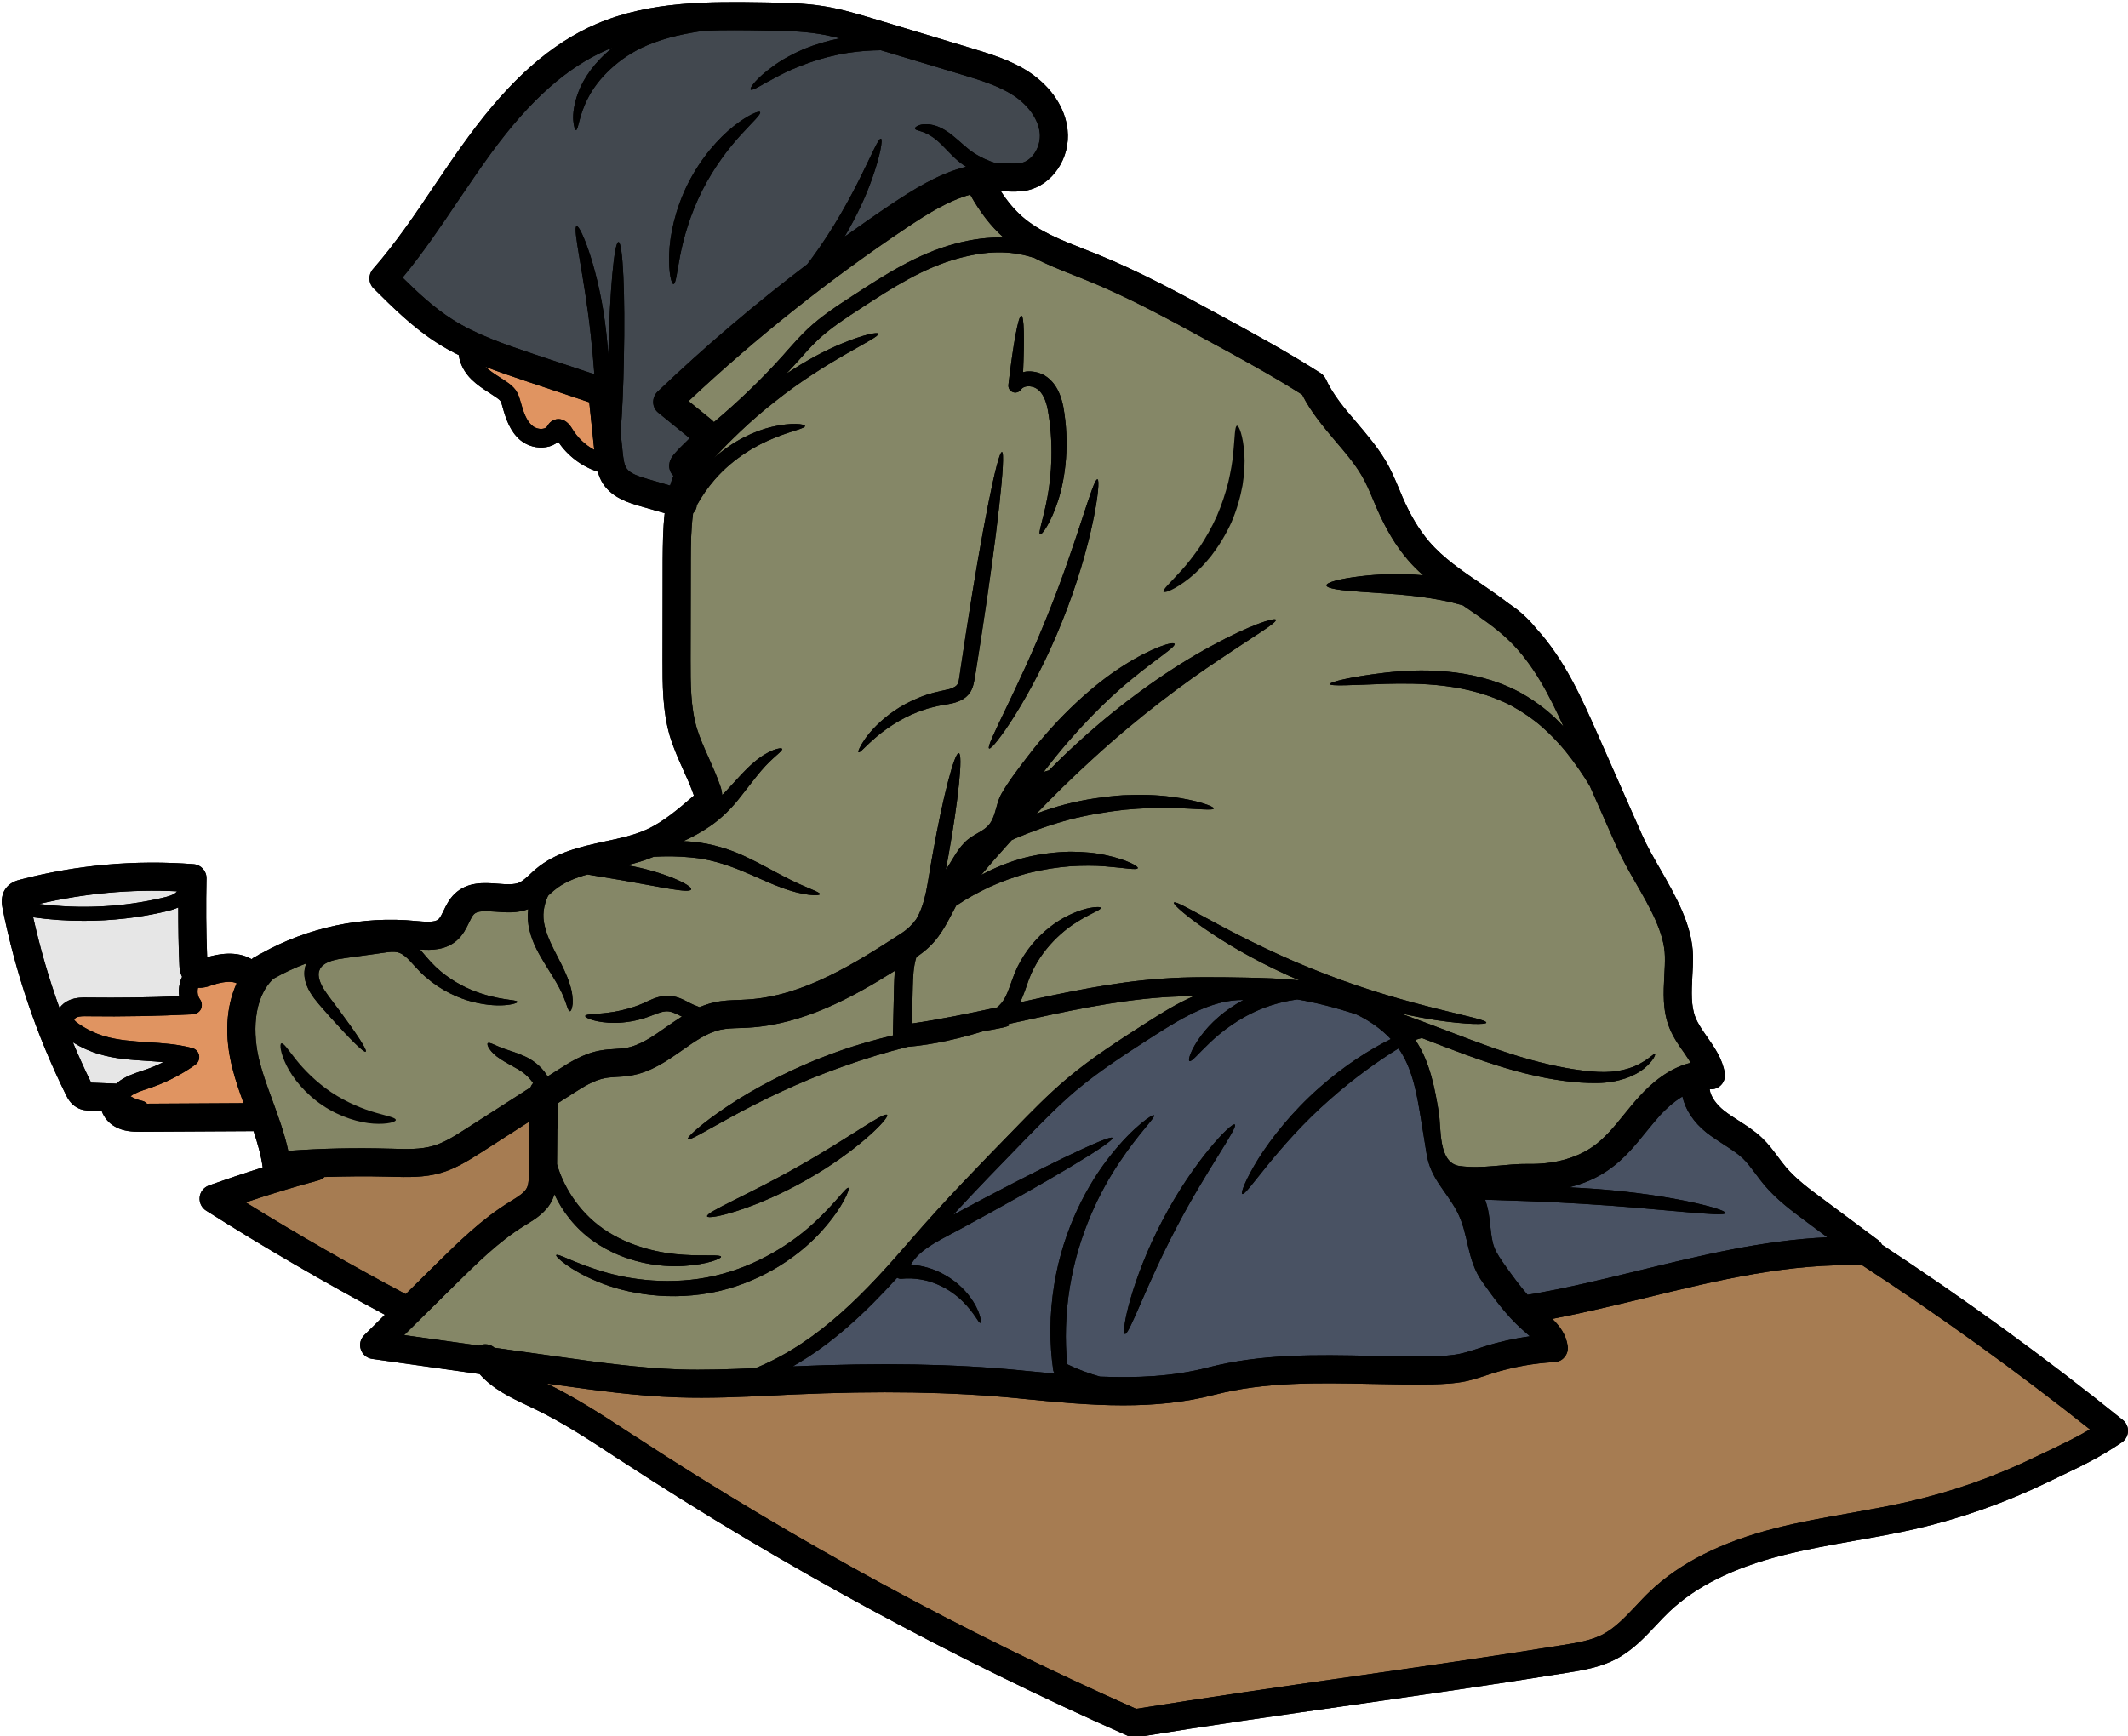
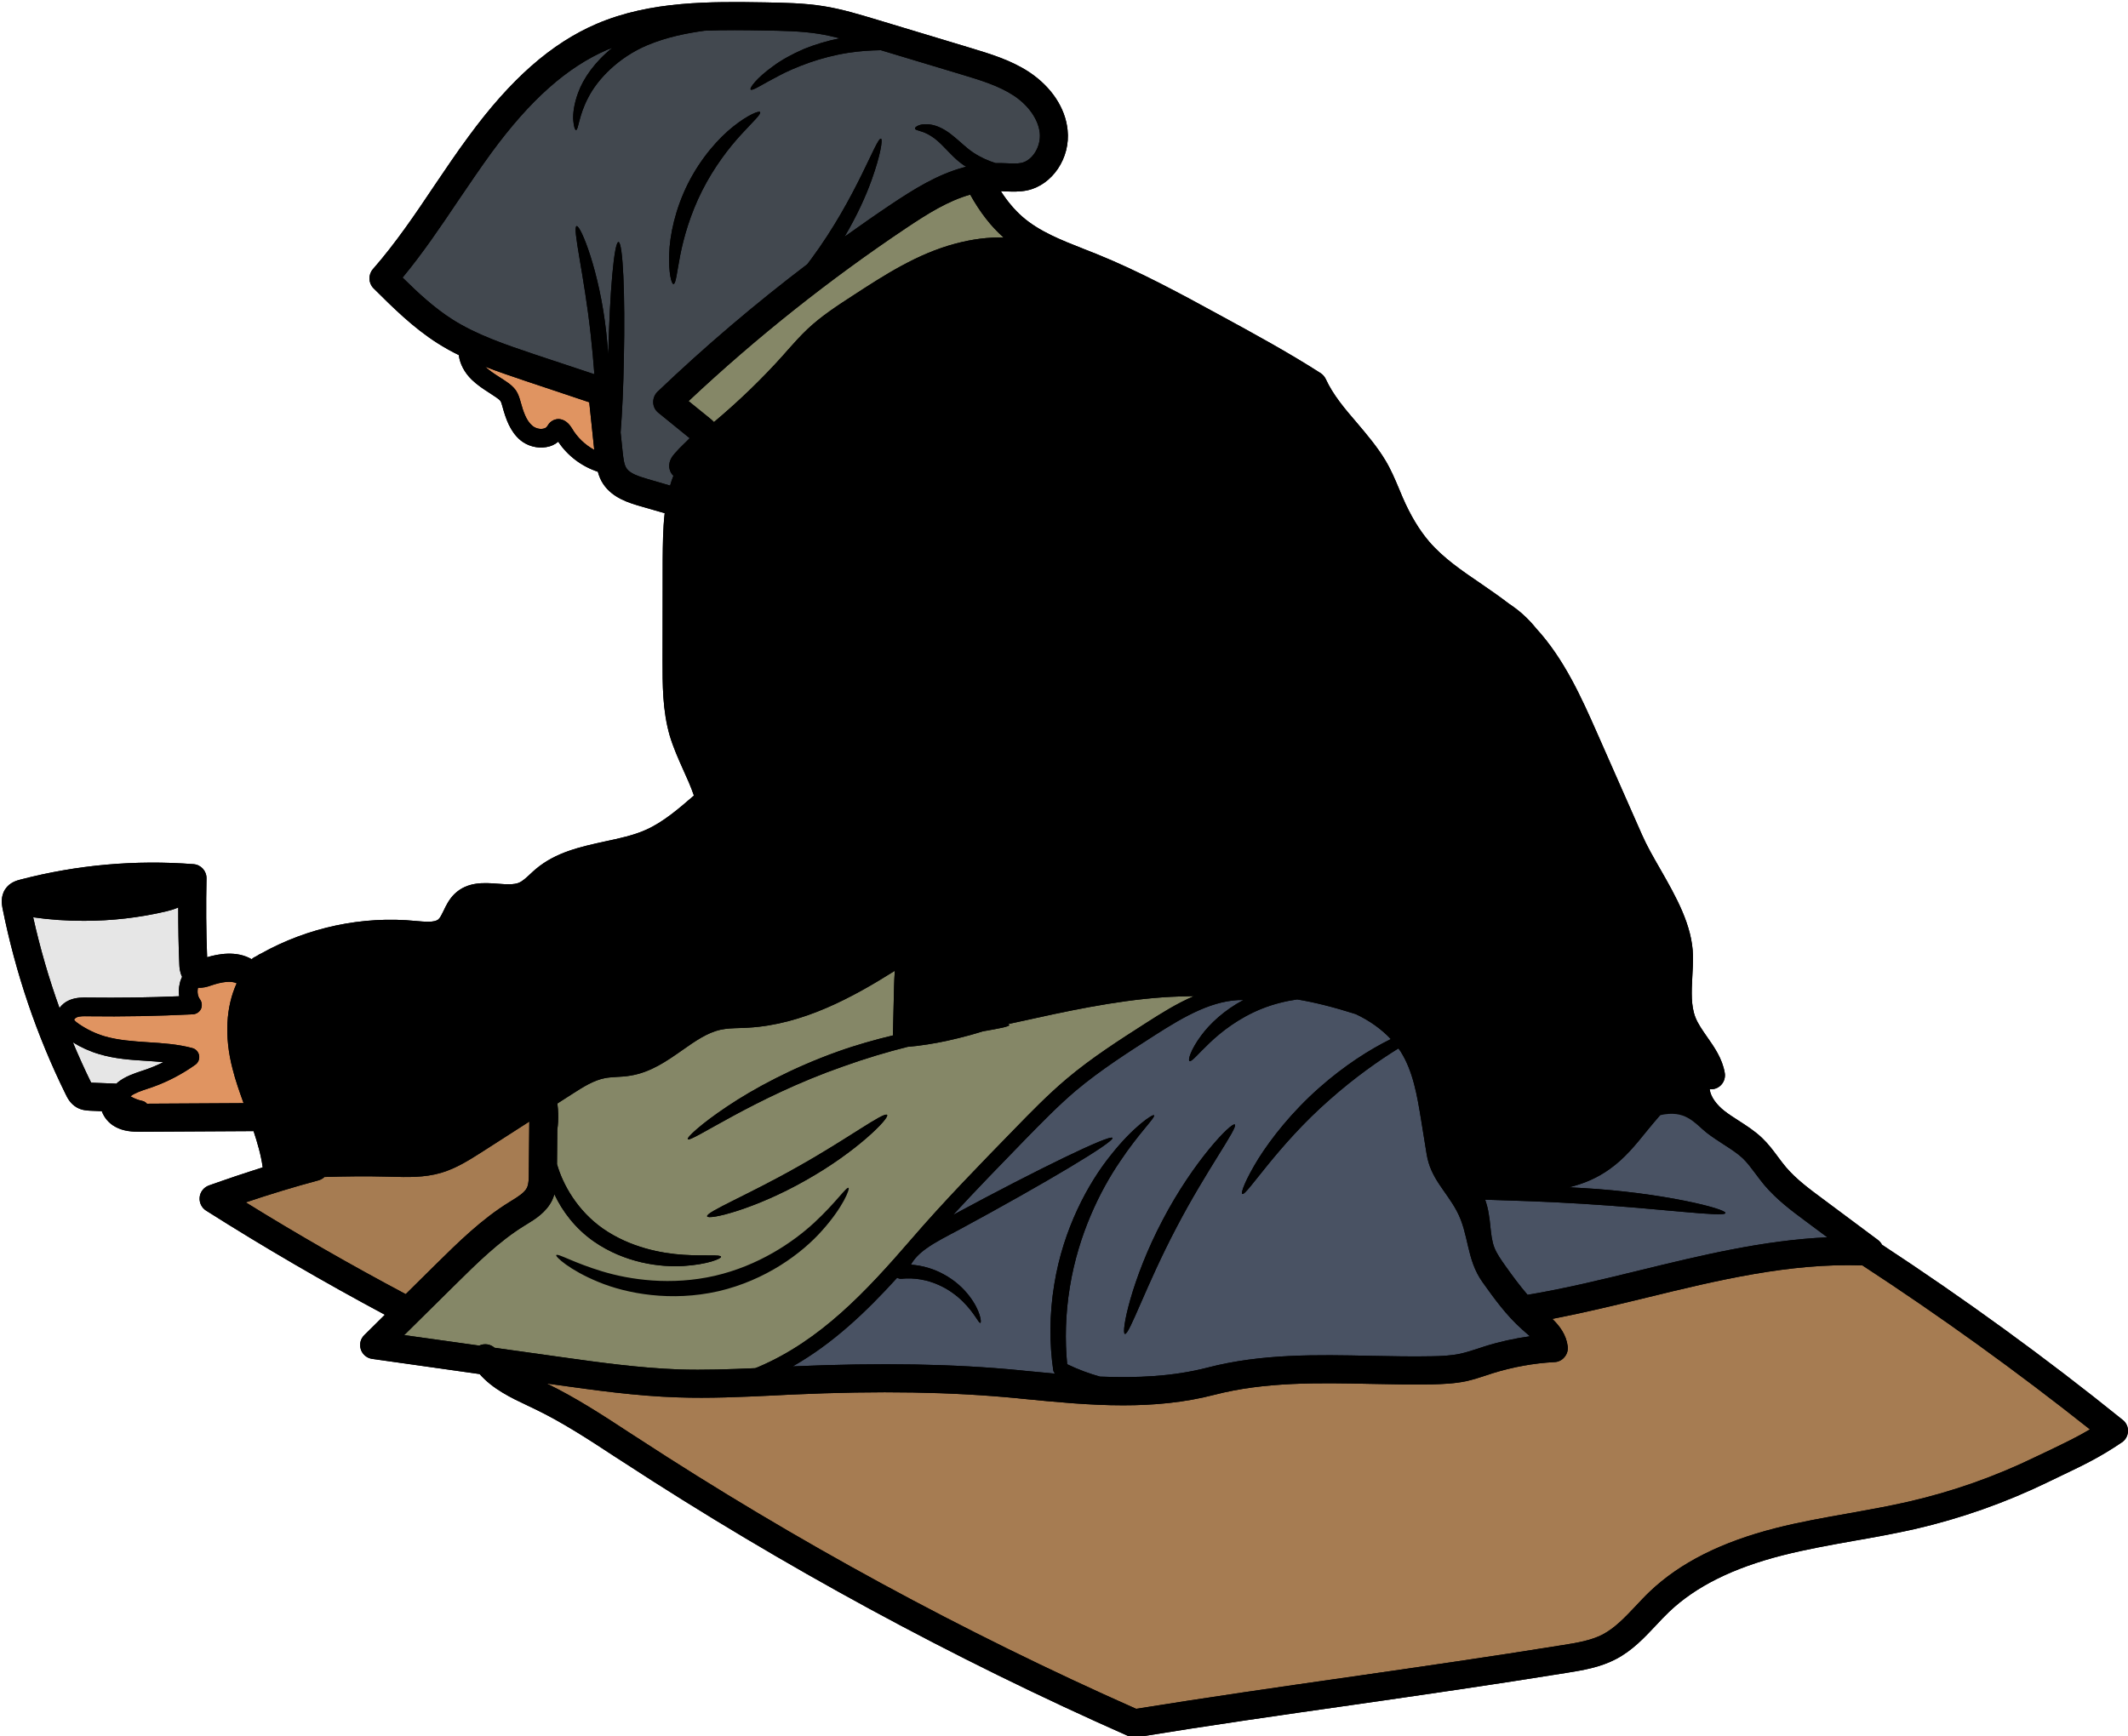
<svg xmlns="http://www.w3.org/2000/svg" height="98.0" preserveAspectRatio="xMidYMid meet" version="1.0" viewBox="3.9 14.9 120.1 98.0" width="120.1" zoomAndPan="magnify">
  <g>
    <g id="change1_1">
      <path d="M 110.117 85.168 C 110.066 85.074 109.996 84.984 109.906 84.914 L 106.766 82.574 C 106.027 82.027 105.262 81.461 104.688 80.781 C 104.531 80.594 104.391 80.406 104.246 80.211 C 103.98 79.852 103.703 79.48 103.352 79.145 C 102.934 78.746 102.473 78.453 102.031 78.168 C 101.734 77.977 101.453 77.797 101.207 77.602 C 100.82 77.297 100.441 76.84 100.391 76.387 C 100.633 76.414 100.875 76.324 101.043 76.141 C 101.211 75.961 101.285 75.707 101.242 75.465 C 101.102 74.652 100.641 74 100.238 73.426 C 99.98 73.055 99.734 72.703 99.59 72.344 C 99.328 71.68 99.367 70.887 99.41 70.047 C 99.434 69.656 99.453 69.254 99.449 68.852 C 99.41 67.133 98.492 65.523 97.602 63.965 C 97.211 63.285 96.844 62.645 96.578 62.039 L 94.027 56.258 C 93.16 54.297 92.184 52.102 90.59 50.367 C 90.414 50.148 90.199 49.906 89.922 49.652 C 89.676 49.418 89.379 49.191 89.047 48.969 C 88.539 48.578 88.012 48.215 87.496 47.859 C 86.398 47.113 85.355 46.402 84.555 45.469 C 84 44.82 83.508 44.008 83.059 42.973 C 82.992 42.812 82.922 42.648 82.855 42.488 C 82.633 41.957 82.402 41.41 82.09 40.891 C 81.625 40.117 81.043 39.434 80.484 38.773 C 79.785 37.961 79.133 37.191 78.727 36.305 C 78.66 36.168 78.562 36.051 78.434 35.965 C 76.598 34.789 74.66 33.734 72.789 32.715 C 70.543 31.488 68.219 30.223 65.785 29.238 C 65.551 29.145 65.32 29.055 65.082 28.961 C 63.785 28.449 62.555 27.969 61.594 27.129 C 61.16 26.746 60.758 26.273 60.383 25.691 C 60.465 25.691 60.547 25.695 60.633 25.703 C 61.008 25.719 61.434 25.738 61.867 25.648 C 63.293 25.348 64.324 23.816 64.152 22.238 C 64.027 20.992 63.238 19.809 62 18.98 C 60.965 18.293 59.766 17.938 58.711 17.617 L 53.379 16.008 C 52.41 15.719 51.414 15.41 50.367 15.246 C 49.254 15.07 48.141 15.055 47.062 15.035 C 44.043 14.988 40.621 14.938 37.566 16.25 C 35.016 17.344 32.719 19.367 30.348 22.602 C 29.676 23.512 29.039 24.453 28.418 25.375 C 27.344 26.98 26.223 28.637 24.945 30.094 C 24.672 30.41 24.688 30.883 24.98 31.176 C 26.082 32.27 27.219 33.398 28.586 34.27 C 28.98 34.52 29.383 34.746 29.793 34.945 C 29.855 35.438 30.109 35.93 30.527 36.336 C 30.84 36.637 31.18 36.863 31.52 37.078 C 31.652 37.164 31.781 37.25 31.914 37.34 C 32 37.402 32.094 37.469 32.145 37.539 C 32.191 37.609 32.223 37.723 32.258 37.855 C 32.449 38.543 32.684 39.254 33.266 39.746 C 33.664 40.078 34.223 40.227 34.723 40.141 C 34.98 40.102 35.211 40 35.406 39.836 C 35.934 40.633 36.73 41.23 37.641 41.531 C 37.707 41.77 37.797 42 37.945 42.223 C 38.477 43.016 39.398 43.285 40.004 43.465 L 41.414 43.871 C 41.312 44.766 41.309 45.652 41.301 46.492 L 41.293 52.184 C 41.293 53.512 41.285 55.02 41.703 56.445 C 41.906 57.117 42.184 57.738 42.453 58.34 C 42.68 58.836 42.891 59.309 43.055 59.789 C 43.055 59.797 43.059 59.805 43.059 59.816 C 43.051 59.82 43.043 59.832 43.035 59.836 C 42.199 60.559 41.336 61.305 40.363 61.742 C 39.656 62.059 38.863 62.227 38.023 62.406 C 36.672 62.703 35.27 63.004 34.133 63.965 C 34.023 64.059 33.91 64.16 33.805 64.262 C 33.594 64.457 33.395 64.641 33.203 64.727 C 32.902 64.855 32.465 64.824 32 64.789 C 31.234 64.73 30.285 64.66 29.555 65.363 C 29.25 65.66 29.074 66.02 28.938 66.309 C 28.836 66.516 28.746 66.711 28.641 66.801 C 28.418 66.988 27.887 66.938 27.367 66.891 C 24.355 66.594 21.277 67.254 18.633 68.73 C 18.559 68.758 18.492 68.801 18.43 68.844 C 18.363 68.887 18.293 68.918 18.223 68.953 C 18.184 68.98 18.141 69.012 18.102 69.051 C 17.246 68.551 16.207 68.754 15.59 68.938 C 15.531 67.465 15.523 65.973 15.555 64.492 C 15.566 64.07 15.242 63.715 14.824 63.684 C 11.531 63.43 8.242 63.723 5.051 64.555 C 4.871 64.602 4.449 64.707 4.195 65.098 C 3.918 65.516 4.008 65.977 4.043 66.176 C 4.773 69.82 5.969 73.355 7.613 76.688 C 7.703 76.875 7.871 77.211 8.234 77.418 C 8.52 77.582 8.812 77.59 8.984 77.602 L 9.645 77.629 C 9.77 77.98 10.031 78.301 10.395 78.504 C 10.871 78.77 11.379 78.789 11.773 78.789 L 11.891 78.789 L 18.211 78.754 C 18.434 79.438 18.633 80.109 18.727 80.801 C 17.703 81.125 16.684 81.469 15.684 81.824 C 15.402 81.93 15.199 82.184 15.168 82.484 C 15.137 82.785 15.273 83.078 15.531 83.242 C 18.801 85.316 22.191 87.285 25.621 89.121 L 24.461 90.27 C 24.242 90.48 24.168 90.797 24.266 91.082 C 24.359 91.367 24.609 91.57 24.906 91.613 L 30.969 92.469 C 31.715 93.32 32.75 93.812 33.68 94.25 L 34.066 94.434 C 35.629 95.184 37.121 96.16 38.566 97.109 L 39.027 97.406 C 48.086 103.32 57.695 108.535 67.59 112.91 C 67.691 112.957 67.801 112.98 67.91 112.98 C 67.957 112.98 67.996 112.977 68.039 112.973 C 72.125 112.305 76.219 111.719 80.176 111.156 C 84.145 110.586 88.238 109.996 92.344 109.332 C 93.219 109.191 94.207 109.031 95.098 108.562 C 96.023 108.082 96.703 107.352 97.363 106.652 C 97.605 106.391 97.848 106.133 98.102 105.891 C 99.605 104.461 101.695 103.418 104.5 102.703 C 105.82 102.367 107.203 102.121 108.535 101.883 C 109.664 101.688 110.824 101.477 111.973 101.219 C 114.57 100.621 117.105 99.723 119.5 98.559 C 119.785 98.422 120.055 98.289 120.312 98.168 C 121.492 97.605 122.426 97.16 123.648 96.328 C 123.863 96.188 123.988 95.953 124 95.707 C 124.012 95.453 123.898 95.211 123.703 95.059 C 119.359 91.551 114.785 88.234 110.117 85.168" />
    </g>
    <g id="change2_1">
      <path d="M 121.852 95.594 C 121.109 96.035 120.43 96.355 119.633 96.742 C 119.367 96.863 119.102 96.996 118.809 97.133 C 116.52 98.25 114.102 99.102 111.617 99.672 C 110.512 99.926 109.367 100.129 108.262 100.328 C 106.898 100.57 105.488 100.816 104.109 101.168 C 101.039 101.953 98.715 103.125 97.008 104.75 C 96.734 105.008 96.477 105.289 96.211 105.57 C 95.613 106.203 95.051 106.797 94.363 107.164 C 93.699 107.512 92.883 107.645 92.09 107.77 C 88.004 108.43 83.91 109.016 79.949 109.586 C 76.059 110.141 72.039 110.723 68.02 111.367 C 58.277 107.047 48.816 101.906 39.895 96.082 L 39.434 95.785 C 37.945 94.809 36.402 93.801 34.758 93.004 L 35.219 93.066 C 37.48 93.383 39.812 93.711 42.152 93.785 C 43.941 93.848 45.754 93.762 47.508 93.68 L 48.605 93.625 C 53.566 93.402 57.609 93.473 61.34 93.836 L 61.551 93.859 C 63.441 94.043 65.363 94.234 67.289 94.234 C 69.016 94.234 70.742 94.082 72.449 93.637 C 75.293 92.902 78.32 92.961 81.25 93.023 C 82.387 93.047 83.566 93.07 84.723 93.051 C 85.305 93.035 85.98 93.012 86.652 92.871 C 87.051 92.781 87.426 92.66 87.789 92.539 L 88.145 92.422 C 89.281 92.07 90.453 91.855 91.637 91.793 C 91.855 91.785 92.062 91.68 92.199 91.508 C 92.344 91.34 92.406 91.117 92.379 90.902 C 92.293 90.238 91.918 89.75 91.512 89.355 C 93.301 89.008 95.082 88.578 96.82 88.156 C 100.805 87.18 104.926 86.188 109.012 86.336 C 113.414 89.211 117.727 92.32 121.852 95.594" fill="#a67c52" />
    </g>
    <g id="change1_2">
      <path d="M 25.094 77.711 C 25.781 77.91 26.238 77.992 26.238 78.125 C 26.246 78.234 25.77 78.383 24.984 78.332 C 24.203 78.281 23.117 77.98 22.109 77.305 C 21.102 76.629 20.41 75.742 20.066 75.043 C 19.719 74.332 19.672 73.836 19.777 73.801 C 19.906 73.754 20.152 74.145 20.594 74.703 C 21.039 75.262 21.715 75.969 22.605 76.566 C 23.5 77.16 24.406 77.512 25.094 77.711" />
    </g>
    <g id="change3_1">
      <path d="M 50.309 84.355 C 51.488 83.039 51.879 82.004 51.789 81.957 C 51.668 81.883 51.09 82.777 49.867 83.91 C 48.656 85.035 46.699 86.355 44.242 86.922 C 41.789 87.484 39.457 87.152 37.875 86.668 C 36.277 86.188 35.367 85.633 35.293 85.754 C 35.23 85.832 36.031 86.594 37.664 87.266 C 39.27 87.934 41.781 88.398 44.445 87.793 C 47.105 87.176 49.16 85.66 50.309 84.355 Z M 49.359 81.539 C 52.238 79.93 54.121 78.008 53.965 77.84 C 53.793 77.645 51.711 79.207 48.926 80.766 C 46.148 82.344 43.73 83.324 43.809 83.566 C 43.879 83.789 46.496 83.168 49.359 81.539 Z M 69.496 71.203 C 70.094 71.16 70.691 71.145 71.285 71.133 C 70.281 71.562 69.375 72.145 68.609 72.633 C 67.086 73.609 65.504 74.617 64.086 75.816 C 63.043 76.699 62.086 77.68 61.156 78.637 C 59.207 80.637 57.184 82.707 55.324 84.867 C 52.781 87.812 50.203 90.578 46.695 92.07 C 46.637 92.094 46.578 92.117 46.52 92.137 C 45.09 92.199 43.633 92.254 42.207 92.207 C 39.953 92.125 37.66 91.805 35.43 91.492 L 31.809 90.984 C 31.574 90.773 31.234 90.727 30.945 90.863 L 26.711 90.27 L 29.609 87.406 C 30.812 86.219 32.051 84.988 33.477 84.105 L 33.605 84.027 C 34.105 83.723 34.73 83.336 35.062 82.656 C 35.113 82.543 35.152 82.434 35.188 82.32 C 35.637 83.273 36.355 84.238 37.406 84.977 C 39.168 86.203 41.156 86.449 42.484 86.367 C 43.836 86.281 44.613 85.953 44.594 85.848 C 44.566 85.711 43.758 85.816 42.488 85.738 C 41.234 85.66 39.465 85.328 37.918 84.25 C 36.488 83.242 35.664 81.777 35.336 80.617 L 35.352 78.672 C 35.371 78.543 35.391 78.391 35.398 78.215 C 35.41 77.945 35.41 77.617 35.363 77.254 L 35.363 77.191 L 36.172 76.672 C 36.781 76.281 37.41 75.875 38.066 75.758 C 38.262 75.723 38.477 75.711 38.707 75.695 C 38.953 75.684 39.211 75.668 39.48 75.621 C 40.629 75.434 41.531 74.797 42.402 74.188 C 43.129 73.676 43.816 73.195 44.566 73.031 C 44.902 72.957 45.273 72.945 45.668 72.934 C 45.824 72.93 45.98 72.926 46.133 72.914 C 49.219 72.738 52.027 71.199 54.402 69.703 C 54.375 70.016 54.371 70.32 54.359 70.602 L 54.297 73.277 C 54.297 73.301 54.305 73.324 54.312 73.348 C 53.316 73.586 52.258 73.879 51.176 74.266 C 48.605 75.184 46.418 76.371 44.941 77.363 C 43.457 78.355 42.648 79.117 42.719 79.207 C 42.871 79.434 46.434 76.867 51.477 75.105 C 52.754 74.645 53.988 74.281 55.125 73.996 C 55.449 73.969 55.824 73.926 56.25 73.859 C 56.941 73.754 57.762 73.578 58.656 73.332 C 58.891 73.262 59.129 73.199 59.371 73.121 C 60.309 72.957 60.867 72.855 60.859 72.762 C 60.859 72.746 60.832 72.73 60.785 72.715 C 60.98 72.672 61.18 72.629 61.375 72.586 C 64.027 72 66.766 71.398 69.496 71.203" fill="#858767" />
    </g>
    <g id="change4_1">
-       <path d="M 13.891 65.215 C 13.859 65.254 13.82 65.297 13.773 65.328 C 13.605 65.449 13.371 65.512 13.129 65.57 C 10.848 66.113 8.449 66.234 6.113 65.93 C 8.664 65.332 11.273 65.09 13.891 65.215" fill="#e6e6e6" />
-     </g>
+       </g>
    <g id="change1_3">
      <path d="M 74.129 40.516 C 74.164 41.023 74.133 41.633 74.027 42.297 C 73.906 42.961 73.703 43.68 73.395 44.398 C 73.07 45.105 72.676 45.738 72.262 46.277 C 71.84 46.805 71.414 47.238 71.016 47.551 C 70.219 48.184 69.617 48.398 69.566 48.309 C 69.492 48.195 69.949 47.797 70.586 47.09 C 70.902 46.742 71.25 46.297 71.602 45.793 C 71.941 45.273 72.285 44.684 72.574 44.035 C 72.859 43.379 73.066 42.734 73.219 42.133 C 73.359 41.531 73.457 40.977 73.5 40.5 C 73.594 39.562 73.582 38.953 73.715 38.934 C 73.82 38.91 74.062 39.5 74.129 40.516" />
    </g>
    <g id="change5_1">
      <path d="M 45.727 22.496 C 46.398 21.762 46.871 21.34 46.797 21.227 C 46.742 21.137 46.121 21.379 45.293 22.035 C 44.465 22.691 43.461 23.809 42.727 25.266 C 42 26.723 41.699 28.188 41.668 29.246 C 41.629 30.305 41.797 30.945 41.91 30.934 C 42.047 30.93 42.098 30.297 42.289 29.312 C 42.48 28.336 42.848 27.012 43.527 25.664 C 44.207 24.32 45.051 23.23 45.727 22.496 Z M 62.582 22.402 C 62.66 23.172 62.172 23.965 61.539 24.098 C 61.309 24.145 61.012 24.133 60.707 24.117 C 60.516 24.109 60.309 24.102 60.094 24.109 C 59.676 23.977 59.238 23.789 58.816 23.504 C 58.453 23.262 58.137 22.941 57.785 22.652 C 57.449 22.359 57.062 22.113 56.703 22 C 56.344 21.887 56.023 21.895 55.824 21.953 C 55.617 22.016 55.527 22.105 55.543 22.164 C 55.578 22.285 55.965 22.266 56.445 22.578 C 56.695 22.73 56.941 22.953 57.227 23.254 C 57.516 23.543 57.848 23.93 58.32 24.246 C 58.355 24.266 58.395 24.285 58.43 24.312 C 58.395 24.324 58.344 24.336 58.32 24.34 C 56.797 24.746 55.453 25.598 54.203 26.43 C 53.316 27.023 52.438 27.641 51.566 28.262 C 52.266 27.078 52.777 25.949 53.102 25.031 C 53.594 23.66 53.73 22.762 53.621 22.73 C 53.359 22.641 52.258 26.039 49.688 29.516 C 49.613 29.621 49.539 29.715 49.461 29.816 C 46.508 32.059 43.68 34.465 41.008 37.016 C 40.844 37.176 40.758 37.398 40.766 37.625 C 40.773 37.852 40.879 38.062 41.059 38.203 L 42.824 39.637 C 42.723 39.746 42.605 39.855 42.484 39.973 C 42.316 40.137 42.145 40.305 41.973 40.508 C 41.855 40.645 41.547 41.004 41.719 41.477 C 41.75 41.559 41.805 41.664 41.906 41.758 C 41.832 41.941 41.773 42.129 41.719 42.312 L 40.449 41.941 C 39.934 41.789 39.457 41.633 39.262 41.34 C 39.117 41.129 39.082 40.762 39.043 40.434 L 38.926 39.309 C 39.016 38.18 39.082 36.742 39.109 35.176 C 39.191 31.527 39.055 28.57 38.805 28.562 C 38.562 28.562 38.309 31.395 38.23 34.93 C 38.203 34.531 38.164 34.113 38.117 33.684 C 37.742 30.223 36.66 27.586 36.441 27.664 C 36.191 27.746 36.871 30.422 37.238 33.785 C 37.328 34.578 37.391 35.332 37.445 36.027 L 34.027 34.891 C 32.453 34.359 30.824 33.816 29.434 32.934 C 28.414 32.285 27.5 31.438 26.621 30.57 C 27.762 29.191 28.766 27.703 29.734 26.262 C 30.348 25.359 30.977 24.426 31.625 23.535 C 33.82 20.539 35.906 18.684 38.188 17.703 C 38.277 17.664 38.371 17.641 38.457 17.602 C 37.484 18.379 36.816 19.324 36.52 20.16 C 36.293 20.785 36.227 21.324 36.254 21.691 C 36.281 22.047 36.355 22.242 36.406 22.242 C 36.555 22.242 36.547 21.453 37.094 20.418 C 37.617 19.383 38.793 18.141 40.449 17.445 C 41.555 16.984 42.676 16.77 43.664 16.633 C 44.809 16.586 45.949 16.602 47.035 16.621 C 48.059 16.637 49.117 16.652 50.121 16.812 C 50.512 16.875 50.906 16.965 51.297 17.062 C 50.57 17.207 49.887 17.418 49.285 17.66 C 48.59 17.961 47.996 18.293 47.539 18.633 C 46.609 19.297 46.191 19.871 46.266 19.953 C 46.355 20.055 46.914 19.66 47.863 19.172 C 48.336 18.918 48.922 18.668 49.578 18.434 C 50.242 18.203 50.984 18.004 51.781 17.879 C 52.418 17.781 53.035 17.742 53.613 17.734 L 58.258 19.133 C 59.254 19.434 60.281 19.746 61.121 20.301 C 61.953 20.855 62.5 21.641 62.582 22.402" fill="#42484f" />
    </g>
    <g id="change3_2">
-       <path d="M 26.238 78.125 C 26.238 77.992 25.781 77.91 25.094 77.711 C 24.406 77.512 23.5 77.16 22.605 76.566 C 21.715 75.969 21.039 75.262 20.594 74.703 C 20.152 74.145 19.906 73.754 19.777 73.801 C 19.672 73.836 19.719 74.332 20.066 75.043 C 20.41 75.742 21.102 76.629 22.109 77.305 C 23.117 77.98 24.203 78.281 24.984 78.332 C 25.77 78.383 26.246 78.234 26.238 78.125 Z M 59.305 50.695 C 60.176 45.059 60.691 40.453 60.449 40.418 C 60.203 40.379 59.297 44.922 58.43 50.562 C 58.324 51.266 58.219 51.957 58.117 52.625 C 58.066 52.945 58.035 53.324 57.965 53.473 C 57.906 53.617 57.754 53.715 57.496 53.797 C 57.246 53.863 56.93 53.918 56.629 53.996 C 56.328 54.074 56.043 54.164 55.781 54.277 C 55.242 54.492 54.773 54.75 54.371 55.027 C 53.562 55.582 53.035 56.172 52.723 56.609 C 52.418 57.055 52.309 57.332 52.352 57.363 C 52.473 57.461 53.129 56.457 54.703 55.562 C 55.094 55.344 55.535 55.137 56.031 54.973 C 56.281 54.883 56.539 54.82 56.809 54.758 C 57.078 54.699 57.359 54.672 57.711 54.586 C 57.887 54.539 58.07 54.477 58.262 54.359 C 58.453 54.246 58.637 54.055 58.734 53.836 C 58.836 53.621 58.867 53.422 58.902 53.25 C 58.926 53.09 58.953 52.918 58.984 52.754 C 59.09 52.09 59.195 51.402 59.305 50.695 Z M 63.625 43.137 C 64.035 41.844 64.285 39.938 63.91 37.855 C 63.785 37.234 63.531 36.516 62.859 36.098 C 62.531 35.914 62.172 35.84 61.816 35.875 C 61.758 35.883 61.699 35.898 61.641 35.914 C 61.723 33.996 61.699 32.734 61.543 32.719 C 61.375 32.719 61.086 34.297 60.812 36.625 C 60.797 36.754 60.844 36.891 60.953 36.973 C 61.121 37.113 61.363 37.086 61.504 36.918 L 61.535 36.875 C 61.609 36.785 61.723 36.723 61.898 36.707 C 62.062 36.699 62.266 36.742 62.414 36.844 C 62.719 37.031 62.941 37.496 63.035 38.035 C 63.379 39.93 63.25 41.727 63.012 42.984 C 62.777 44.246 62.473 45.004 62.602 45.062 C 62.695 45.117 63.207 44.434 63.625 43.137 Z M 63.844 49.984 C 65.57 45.719 66.066 41.996 65.84 41.957 C 65.578 41.906 64.707 45.48 63.012 49.652 C 61.344 53.836 59.504 57.016 59.723 57.152 C 59.914 57.285 62.137 54.262 63.844 49.984 Z M 74.027 42.297 C 74.133 41.633 74.164 41.023 74.129 40.516 C 74.062 39.5 73.82 38.91 73.715 38.934 C 73.582 38.953 73.594 39.562 73.5 40.5 C 73.457 40.977 73.359 41.531 73.219 42.133 C 73.066 42.734 72.859 43.379 72.574 44.035 C 72.285 44.684 71.941 45.273 71.602 45.793 C 71.25 46.297 70.902 46.742 70.586 47.09 C 69.949 47.797 69.492 48.195 69.566 48.309 C 69.617 48.398 70.219 48.184 71.016 47.551 C 71.414 47.238 71.84 46.805 72.262 46.277 C 72.676 45.738 73.07 45.105 73.395 44.398 C 73.703 43.68 73.906 42.961 74.027 42.297 Z M 87.785 72.633 C 87.824 72.359 83.582 71.785 78.719 69.895 C 73.844 68.039 70.305 65.629 70.152 65.855 C 70.09 65.945 70.891 66.672 72.344 67.633 C 73.555 68.441 75.25 69.398 77.234 70.246 C 76.176 70.133 75.141 70.109 74.23 70.09 C 72.609 70.059 71.023 70.035 69.422 70.152 C 66.73 70.344 64.062 70.914 61.477 71.484 C 61.703 71.008 61.832 70.555 61.977 70.168 C 62.141 69.734 62.352 69.34 62.59 68.98 C 63.066 68.262 63.633 67.715 64.152 67.312 C 65.215 66.516 66.059 66.293 66.023 66.148 C 66.012 66.055 65.078 66.055 63.805 66.789 C 63.18 67.16 62.496 67.723 61.914 68.512 C 61.629 68.902 61.363 69.352 61.164 69.848 C 60.969 70.336 60.832 70.828 60.617 71.23 C 60.5 71.449 60.352 71.621 60.176 71.77 C 58.594 72.109 56.977 72.449 55.367 72.68 L 55.414 70.621 C 55.43 70.066 55.449 69.457 55.621 68.922 C 56.715 68.215 57.156 67.363 57.59 66.547 C 57.676 66.379 57.77 66.203 57.863 66.027 C 57.918 65.992 57.969 65.961 58.031 65.922 C 58.492 65.613 59.074 65.289 59.734 64.977 C 60.398 64.676 61.156 64.391 61.969 64.18 C 62.785 63.977 63.582 63.859 64.312 63.801 C 65.039 63.758 65.707 63.758 66.262 63.805 C 67.375 63.891 68.07 64.039 68.113 63.906 C 68.152 63.805 67.512 63.438 66.348 63.184 C 65.773 63.051 65.066 62.98 64.281 62.98 C 63.492 63 62.629 63.094 61.746 63.316 C 60.867 63.547 60.062 63.879 59.371 64.246 C 59.332 64.262 59.305 64.281 59.277 64.297 C 59.777 63.695 60.355 63.035 60.996 62.328 C 61.082 62.289 61.16 62.25 61.25 62.211 C 62.148 61.832 63.156 61.461 64.242 61.172 C 65.332 60.891 66.391 60.723 67.363 60.613 C 68.336 60.523 69.219 60.492 69.961 60.512 C 71.445 60.543 72.375 60.676 72.402 60.539 C 72.426 60.438 71.535 60.078 70.004 59.883 C 69.242 59.777 68.32 59.746 67.301 59.793 C 66.281 59.863 65.16 60.016 64.016 60.312 C 63.457 60.457 62.914 60.637 62.402 60.828 C 63.344 59.848 64.387 58.816 65.516 57.789 C 68.16 55.352 70.785 53.414 72.75 52.113 C 74.707 50.785 75.984 50.051 75.906 49.883 C 75.84 49.742 74.41 50.199 72.293 51.355 C 70.172 52.492 67.387 54.375 64.676 56.867 C 64.121 57.375 63.598 57.883 63.098 58.391 C 62.996 58.414 62.902 58.445 62.797 58.484 C 62.816 58.457 62.84 58.43 62.859 58.406 C 64.578 56.152 66.391 54.352 67.832 53.188 C 69.266 52.016 70.27 51.41 70.188 51.246 C 70.117 51.102 68.953 51.43 67.316 52.469 C 65.672 53.5 63.648 55.305 61.867 57.645 C 61.363 58.309 60.824 58.996 60.41 59.727 C 60.148 60.199 60.125 60.723 59.887 61.191 C 59.598 61.785 59.016 61.895 58.535 62.285 C 57.98 62.734 57.691 63.391 57.305 63.965 C 57.293 63.969 57.289 63.98 57.281 63.992 C 57.328 63.73 57.375 63.48 57.426 63.211 C 57.992 60.051 58.258 57.461 58.012 57.418 C 57.77 57.375 57.113 59.898 56.551 63.051 C 56.402 63.836 56.297 64.609 56.164 65.254 C 56.031 65.875 55.848 66.398 55.609 66.793 C 55.391 67.094 55.129 67.355 54.75 67.602 C 52.172 69.266 49.25 71.148 46.043 71.328 C 45.902 71.34 45.758 71.344 45.617 71.352 C 45.168 71.363 44.707 71.379 44.23 71.484 C 43.93 71.547 43.652 71.645 43.383 71.758 C 43.152 71.672 42.922 71.578 42.695 71.449 C 42.512 71.355 42.312 71.254 42.078 71.188 C 41.852 71.117 41.574 71.094 41.336 71.129 C 40.852 71.203 40.516 71.402 40.219 71.531 C 39.633 71.789 39.066 71.93 38.578 72.016 C 37.602 72.18 36.957 72.121 36.93 72.254 C 36.906 72.359 37.531 72.648 38.633 72.645 C 39.18 72.633 39.836 72.543 40.527 72.289 C 40.863 72.164 41.176 72.02 41.445 71.996 C 41.695 71.965 41.938 72.059 42.289 72.242 C 42.316 72.258 42.352 72.27 42.387 72.285 C 42.078 72.48 41.781 72.688 41.492 72.887 C 40.73 73.426 40.008 73.926 39.223 74.059 C 39.039 74.09 38.832 74.102 38.613 74.117 C 38.352 74.133 38.078 74.148 37.785 74.203 C 36.824 74.371 36.023 74.887 35.316 75.344 L 34.805 75.668 C 34.781 75.633 34.766 75.598 34.738 75.559 C 34.43 75.082 33.941 74.723 33.52 74.535 C 33.094 74.34 32.723 74.234 32.426 74.129 C 31.844 73.934 31.539 73.711 31.434 73.789 C 31.336 73.852 31.547 74.309 32.148 74.688 C 32.434 74.883 32.793 75.059 33.137 75.262 C 33.469 75.457 33.746 75.695 33.988 76.039 C 33.926 76.113 33.875 76.199 33.836 76.289 L 30.219 78.609 C 29.617 78.996 28.996 79.398 28.352 79.586 C 27.633 79.797 26.844 79.773 26.004 79.746 L 25.824 79.742 C 23.941 79.688 22.043 79.73 20.168 79.867 C 19.957 78.887 19.617 77.957 19.285 77.047 C 19.008 76.293 18.742 75.574 18.551 74.836 C 18.156 73.293 18.16 71.277 19.324 70.156 C 19.93 69.812 20.559 69.52 21.207 69.277 C 21.18 69.332 21.148 69.391 21.133 69.449 C 21.023 69.836 21.094 70.215 21.203 70.508 C 21.32 70.809 21.477 71.051 21.637 71.266 C 21.969 71.695 22.281 72.016 22.559 72.34 C 23.695 73.602 24.445 74.344 24.539 74.266 C 24.637 74.188 24.059 73.305 23.051 71.941 C 22.801 71.598 22.496 71.223 22.242 70.844 C 21.988 70.465 21.797 70.008 21.922 69.691 C 21.977 69.523 22.09 69.398 22.281 69.285 C 22.469 69.176 22.719 69.102 22.992 69.047 C 23.535 68.953 24.207 68.879 24.836 68.785 C 25.152 68.742 25.465 68.695 25.777 68.652 C 26.066 68.617 26.281 68.621 26.461 68.699 C 26.852 68.852 27.191 69.344 27.621 69.773 C 28.473 70.617 29.449 71.117 30.293 71.379 C 32.02 71.895 33.129 71.551 33.102 71.461 C 33.098 71.312 32.02 71.41 30.512 70.785 C 29.766 70.473 28.926 69.973 28.215 69.203 C 28.035 69.012 27.863 68.797 27.656 68.559 C 27.633 68.535 27.617 68.516 27.598 68.5 C 28.262 68.551 29.059 68.535 29.68 67.992 C 30.031 67.688 30.215 67.301 30.367 66.988 C 30.465 66.789 30.551 66.605 30.652 66.504 C 30.859 66.309 31.254 66.324 31.883 66.367 C 32.453 66.414 33.098 66.457 33.715 66.223 C 33.715 66.234 33.711 66.238 33.711 66.25 C 33.664 66.637 33.691 67.043 33.785 67.418 C 33.973 68.188 34.34 68.797 34.656 69.316 C 34.977 69.836 35.262 70.277 35.465 70.664 C 35.879 71.43 35.926 71.98 36.066 71.984 C 36.121 71.988 36.188 71.848 36.219 71.566 C 36.238 71.293 36.199 70.887 36.043 70.422 C 35.898 69.957 35.648 69.449 35.367 68.91 C 35.098 68.379 34.793 67.812 34.652 67.211 C 34.477 66.578 34.594 65.977 34.832 65.469 C 34.844 65.453 34.867 65.438 34.883 65.418 C 34.973 65.336 35.062 65.254 35.152 65.18 C 35.68 64.73 36.34 64.465 37.051 64.266 C 37.641 64.367 38.324 64.477 39.055 64.602 C 41.133 64.961 42.824 65.348 42.906 65.109 C 42.988 64.887 41.414 64.121 39.297 63.742 C 39.801 63.621 40.305 63.469 40.797 63.266 C 41.473 63.23 42.172 63.23 42.902 63.305 C 44.934 63.48 46.566 64.48 47.906 64.969 C 49.242 65.492 50.168 65.484 50.172 65.375 C 50.188 65.242 49.371 65.031 48.164 64.391 C 47.555 64.082 46.848 63.668 45.992 63.266 C 45.141 62.859 44.102 62.527 42.996 62.418 C 42.82 62.402 42.641 62.391 42.465 62.387 C 42.949 62.164 43.453 61.898 43.941 61.562 C 44.66 61.078 45.254 60.453 45.691 59.883 C 46.145 59.316 46.516 58.812 46.855 58.414 C 47.523 57.625 48.094 57.301 48.039 57.176 C 48.008 57.07 47.27 57.211 46.406 57.973 C 45.98 58.336 45.543 58.832 45.066 59.352 C 44.941 59.496 44.801 59.641 44.66 59.781 C 44.645 59.57 44.594 59.391 44.555 59.281 C 44.363 58.727 44.129 58.199 43.902 57.691 C 43.641 57.109 43.395 56.562 43.223 55.996 C 42.871 54.793 42.875 53.469 42.875 52.184 L 42.887 46.492 C 42.891 45.652 42.898 44.75 43.016 43.875 C 43.094 43.789 43.164 43.691 43.199 43.57 C 43.215 43.52 43.219 43.473 43.223 43.426 C 43.5 42.934 43.832 42.438 44.238 41.973 C 45.309 40.742 46.637 40 47.645 39.605 C 48.652 39.195 49.348 39.086 49.332 38.949 C 49.332 38.84 48.598 38.727 47.453 39 C 46.504 39.223 45.27 39.781 44.18 40.77 C 45.035 39.863 46.18 38.711 47.594 37.602 C 50.609 35.184 53.562 33.984 53.469 33.738 C 53.426 33.633 52.629 33.789 51.418 34.293 C 50.531 34.656 49.422 35.23 48.273 36.004 C 48.426 35.84 48.582 35.68 48.73 35.512 L 48.98 35.238 C 49.324 34.848 49.68 34.445 50.055 34.09 C 50.785 33.406 51.656 32.84 52.5 32.293 C 54.227 31.168 56.012 30.012 58.012 29.477 C 59.602 29.051 60.875 29.035 62.133 29.418 L 62.195 29.441 C 62.215 29.445 62.23 29.445 62.254 29.449 C 62.984 29.836 63.754 30.137 64.508 30.434 C 64.734 30.527 64.961 30.617 65.188 30.707 C 67.539 31.656 69.824 32.902 72.031 34.109 C 73.816 35.074 75.652 36.078 77.391 37.18 C 77.887 38.168 78.594 38.996 79.273 39.805 C 79.82 40.441 80.332 41.047 80.73 41.711 C 80.984 42.133 81.184 42.602 81.391 43.098 C 81.465 43.27 81.535 43.441 81.609 43.609 C 82.125 44.789 82.691 45.734 83.352 46.5 C 83.621 46.816 83.914 47.105 84.223 47.379 C 82.848 47.242 81.617 47.324 80.695 47.43 C 79.496 47.574 78.762 47.777 78.762 47.945 C 78.773 48.121 79.523 48.23 80.715 48.309 C 81.91 48.398 83.539 48.453 85.262 48.785 C 85.68 48.863 86.082 48.965 86.461 49.074 C 86.508 49.105 86.555 49.141 86.602 49.172 C 87.512 49.793 88.367 50.375 89.105 51.094 C 90.457 52.422 91.344 54.156 92.141 55.914 C 91.93 55.691 91.719 55.469 91.48 55.258 C 90.941 54.773 90.32 54.336 89.641 53.965 C 88.266 53.234 86.809 52.926 85.504 52.809 C 84.191 52.691 83.02 52.766 82.047 52.879 C 80.117 53.109 78.957 53.398 78.957 53.516 C 78.973 53.648 80.176 53.574 82.094 53.504 C 83.051 53.48 84.184 53.469 85.414 53.621 C 86.645 53.773 87.98 54.098 89.223 54.75 C 89.836 55.09 90.406 55.48 90.906 55.914 C 91.406 56.352 91.852 56.82 92.246 57.297 C 92.789 57.973 93.246 58.641 93.625 59.27 L 95.129 62.676 C 95.43 63.363 95.832 64.07 96.223 64.75 C 97.02 66.133 97.84 67.57 97.863 68.887 C 97.871 69.227 97.855 69.582 97.832 69.957 C 97.781 70.934 97.723 71.941 98.121 72.93 C 98.336 73.461 98.645 73.906 98.949 74.332 C 99.078 74.527 99.211 74.715 99.32 74.898 C 98.117 75.184 97.113 76.035 96.43 76.789 C 96.129 77.117 95.848 77.461 95.578 77.793 C 95.02 78.484 94.492 79.133 93.836 79.602 C 92.797 80.348 91.441 80.633 90.176 80.605 C 88.871 80.586 87.594 80.906 86.277 80.723 C 85.051 80.555 85.246 78.562 85.102 77.688 C 84.875 76.305 84.602 74.887 83.836 73.691 C 83.82 73.664 83.793 73.637 83.777 73.609 C 83.91 73.562 84.035 73.527 84.148 73.5 C 84.555 73.656 84.973 73.816 85.395 73.98 C 87.004 74.598 88.566 75.152 90.043 75.512 C 91.52 75.875 92.875 76.059 94.051 76.039 C 95.234 76.027 96.191 75.637 96.699 75.211 C 97.219 74.781 97.352 74.418 97.305 74.391 C 97.254 74.352 97.031 74.629 96.504 74.918 C 95.984 75.223 95.141 75.473 94.059 75.41 C 92.977 75.352 91.66 75.109 90.25 74.719 C 88.836 74.328 87.316 73.762 85.711 73.145 C 84.742 72.777 83.801 72.418 82.887 72.09 C 83.648 72.266 84.348 72.395 84.965 72.492 C 86.688 72.746 87.77 72.746 87.785 72.633" fill="#858767" />
-     </g>
+       </g>
    <g id="change1_4">
-       <path d="M 63.91 37.855 C 64.285 39.938 64.035 41.844 63.625 43.137 C 63.207 44.434 62.695 45.117 62.602 45.062 C 62.473 45.004 62.777 44.246 63.012 42.984 C 63.25 41.727 63.379 39.93 63.035 38.035 C 62.941 37.496 62.719 37.031 62.414 36.844 C 62.266 36.742 62.062 36.699 61.898 36.707 C 61.723 36.723 61.609 36.785 61.535 36.875 L 61.504 36.918 C 61.363 37.086 61.121 37.113 60.953 36.973 C 60.844 36.891 60.797 36.754 60.812 36.625 C 61.086 34.297 61.375 32.719 61.543 32.719 C 61.699 32.734 61.723 33.996 61.641 35.914 C 61.699 35.898 61.758 35.883 61.816 35.875 C 62.172 35.84 62.531 35.914 62.859 36.098 C 63.531 36.516 63.785 37.234 63.91 37.855" />
-     </g>
+       </g>
    <g id="change6_1">
-       <path d="M 105.82 83.848 L 107.031 84.75 C 103.43 84.91 99.887 85.773 96.445 86.613 C 94.367 87.121 92.227 87.645 90.113 87.996 C 89.668 87.48 89.258 86.922 88.863 86.367 C 88.621 86.023 88.367 85.668 88.234 85.316 C 88.102 84.973 88.059 84.566 88.012 84.133 C 87.992 83.906 87.965 83.68 87.926 83.457 C 87.883 83.152 87.805 82.875 87.719 82.625 C 89.156 82.672 91.074 82.723 93.18 82.855 C 97.637 83.121 101.234 83.633 101.281 83.379 C 101.328 83.145 97.758 82.23 93.234 81.969 C 92.969 81.953 92.711 81.938 92.453 81.926 C 93.273 81.727 94.047 81.402 94.754 80.891 C 95.586 80.301 96.207 79.535 96.809 78.789 C 97.078 78.461 97.332 78.152 97.594 77.855 C 97.887 77.539 98.336 77.109 98.855 76.801 C 99.012 77.535 99.484 78.258 100.219 78.844 C 100.535 79.09 100.859 79.297 101.176 79.504 C 101.57 79.758 101.949 80 102.254 80.285 C 102.512 80.531 102.738 80.84 102.98 81.16 C 103.141 81.379 103.305 81.594 103.477 81.801 C 104.176 82.625 105.008 83.246 105.82 83.848" fill="#495263" />
+       <path d="M 105.82 83.848 L 107.031 84.75 C 103.43 84.91 99.887 85.773 96.445 86.613 C 94.367 87.121 92.227 87.645 90.113 87.996 C 89.668 87.48 89.258 86.922 88.863 86.367 C 88.621 86.023 88.367 85.668 88.234 85.316 C 88.102 84.973 88.059 84.566 88.012 84.133 C 87.992 83.906 87.965 83.68 87.926 83.457 C 87.883 83.152 87.805 82.875 87.719 82.625 C 89.156 82.672 91.074 82.723 93.18 82.855 C 97.637 83.121 101.234 83.633 101.281 83.379 C 101.328 83.145 97.758 82.23 93.234 81.969 C 92.969 81.953 92.711 81.938 92.453 81.926 C 93.273 81.727 94.047 81.402 94.754 80.891 C 95.586 80.301 96.207 79.535 96.809 78.789 C 97.078 78.461 97.332 78.152 97.594 77.855 C 99.012 77.535 99.484 78.258 100.219 78.844 C 100.535 79.09 100.859 79.297 101.176 79.504 C 101.57 79.758 101.949 80 102.254 80.285 C 102.512 80.531 102.738 80.84 102.98 81.16 C 103.141 81.379 103.305 81.594 103.477 81.801 C 104.176 82.625 105.008 83.246 105.82 83.848" fill="#495263" />
    </g>
    <g id="change1_5">
      <path d="M 46.797 21.227 C 46.871 21.34 46.398 21.762 45.727 22.496 C 45.051 23.23 44.207 24.32 43.527 25.664 C 42.848 27.012 42.48 28.336 42.289 29.312 C 42.098 30.297 42.047 30.93 41.91 30.934 C 41.797 30.945 41.629 30.305 41.668 29.246 C 41.699 28.188 42 26.723 42.727 25.266 C 43.461 23.809 44.465 22.691 45.293 22.035 C 46.121 21.379 46.742 21.137 46.797 21.227" />
    </g>
    <g id="change2_2">
      <path d="M 33.773 78.215 L 33.746 81.098 C 33.746 81.418 33.742 81.746 33.637 81.957 C 33.504 82.227 33.152 82.449 32.777 82.68 L 32.645 82.762 C 31.066 83.738 29.762 85.031 28.492 86.281 L 26.797 87.957 C 23.742 86.336 20.711 84.598 17.77 82.777 C 19.129 82.32 20.508 81.898 21.883 81.531 C 22.012 81.492 22.121 81.43 22.211 81.344 C 23.398 81.305 24.594 81.293 25.777 81.324 L 25.953 81.328 C 26.879 81.355 27.84 81.387 28.793 81.109 C 29.66 80.855 30.41 80.367 31.078 79.945 L 33.773 78.215" fill="#a67c52" />
    </g>
    <g id="change7_1">
      <path d="M 37.156 37.609 L 37.438 40.297 C 36.914 40.012 36.469 39.582 36.172 39.07 C 36.078 38.918 35.879 38.645 35.562 38.574 C 35.379 38.531 35.184 38.574 35.031 38.68 C 34.898 38.77 34.836 38.887 34.785 38.961 C 34.746 39.035 34.664 39.082 34.551 39.102 C 34.344 39.141 34.105 39.07 33.949 38.938 C 33.594 38.645 33.43 38.121 33.277 37.57 C 33.223 37.387 33.16 37.152 33.016 36.938 C 32.863 36.73 32.688 36.59 32.523 36.477 C 32.379 36.379 32.238 36.281 32.09 36.191 C 31.793 36.004 31.52 35.816 31.285 35.602 C 32.031 35.891 32.785 36.145 33.527 36.395 L 37.156 37.609" fill="#e09461" />
    </g>
    <g id="change4_2">
      <path d="M 14.176 70.043 C 14.117 70.164 14.07 70.293 14.043 70.434 C 13.988 70.668 13.98 70.906 14.012 71.141 C 12.312 71.215 10.59 71.234 8.891 71.215 C 8.578 71.207 8.184 71.203 7.812 71.363 C 7.582 71.461 7.395 71.613 7.258 71.805 C 6.656 70.133 6.16 68.422 5.773 66.684 C 6.719 66.82 7.676 66.883 8.633 66.883 C 10.211 66.883 11.789 66.703 13.316 66.34 C 13.531 66.289 13.746 66.223 13.961 66.129 C 13.961 67.211 13.973 68.293 14.023 69.367 C 14.027 69.488 14.039 69.766 14.176 70.043" fill="#e6e6e6" />
    </g>
    <g id="change3_3">
      <path d="M 60.543 28.309 C 59.688 28.285 58.789 28.395 57.797 28.66 C 55.664 29.23 53.82 30.426 52.043 31.582 C 51.164 32.152 50.262 32.738 49.48 33.473 C 49.074 33.855 48.707 34.27 48.344 34.676 L 48.102 34.953 C 46.898 36.297 45.586 37.559 44.195 38.727 C 44.121 38.652 44.055 38.59 44 38.547 L 42.762 37.543 C 46.582 33.953 50.727 30.66 55.082 27.746 C 56.25 26.969 57.395 26.242 58.656 25.887 C 59.219 26.895 59.836 27.688 60.543 28.309" fill="#858767" />
    </g>
    <g id="change1_6">
      <path d="M 53.965 77.84 C 54.121 78.008 52.238 79.93 49.359 81.539 C 46.496 83.168 43.879 83.789 43.809 83.566 C 43.73 83.324 46.148 82.344 48.926 80.766 C 51.711 79.207 53.793 77.645 53.965 77.84" />
    </g>
    <g id="change4_3">
      <path d="M 12.18 74.789 C 12.504 74.809 12.812 74.832 13.117 74.863 C 12.793 75.027 12.453 75.168 12.102 75.289 L 11.879 75.363 C 11.453 75.508 10.969 75.668 10.559 75.992 C 10.527 76.02 10.496 76.051 10.465 76.082 C 10.457 76.074 10.449 76.074 10.441 76.074 L 9.055 76.02 C 9.051 76.02 9.051 76.02 9.051 76.02 C 9.043 76.008 9.039 75.996 9.031 75.992 C 8.668 75.254 8.332 74.504 8.012 73.742 C 8.473 74.027 8.969 74.254 9.492 74.406 C 10.379 74.676 11.293 74.734 12.18 74.789" fill="#e6e6e6" />
    </g>
    <g id="change1_7">
      <path d="M 65.84 41.957 C 66.066 41.996 65.57 45.719 63.844 49.984 C 62.137 54.262 59.914 57.285 59.723 57.152 C 59.504 57.016 61.344 53.836 63.012 49.652 C 64.707 45.48 65.578 41.906 65.84 41.957" />
    </g>
    <g id="change6_2">
      <path d="M 70.297 84.195 C 71.992 80.949 73.789 78.547 73.59 78.383 C 73.418 78.227 71.262 80.434 69.512 83.785 C 67.75 87.125 67.156 90.156 67.387 90.203 C 67.633 90.277 68.59 87.438 70.297 84.195 Z M 90.004 90.125 C 90.09 90.195 90.168 90.262 90.246 90.336 C 89.375 90.457 88.508 90.648 87.668 90.914 L 87.301 91.035 C 86.957 91.145 86.637 91.25 86.316 91.32 C 85.785 91.434 85.223 91.457 84.691 91.465 C 83.566 91.488 82.406 91.461 81.281 91.441 C 78.246 91.375 75.102 91.312 72.051 92.105 C 70.082 92.613 68.039 92.695 65.98 92.613 C 65.395 92.449 64.766 92.223 64.129 91.914 C 64 90.578 64.027 89.09 64.281 87.551 C 64.762 84.582 66 82.094 67.109 80.469 C 68.207 78.82 69.133 77.973 69.027 77.859 C 68.969 77.785 67.883 78.477 66.602 80.098 C 65.316 81.688 63.906 84.27 63.402 87.402 C 63.117 89.117 63.129 90.781 63.34 92.23 L 63.344 92.254 C 63.355 92.32 63.395 92.391 63.441 92.445 C 62.859 92.391 62.281 92.336 61.703 92.281 L 61.492 92.258 C 57.719 91.891 53.633 91.82 48.641 92.035 C 50.895 90.754 52.766 88.98 54.535 87.031 C 54.602 87.074 54.68 87.094 54.766 87.09 C 55.523 87.012 56.25 87.16 56.84 87.422 C 57.438 87.68 57.898 88.039 58.238 88.371 C 58.922 89.047 59.133 89.613 59.23 89.578 C 59.301 89.566 59.254 88.91 58.598 88.055 C 58.273 87.633 57.797 87.176 57.133 86.824 C 56.625 86.547 56 86.344 55.309 86.293 C 55.492 85.965 55.785 85.66 56.16 85.395 C 56.695 85.004 57.367 84.676 58.051 84.309 C 62.934 81.668 66.805 79.355 66.684 79.137 C 66.566 78.926 62.547 80.863 57.691 83.484 C 59.031 82.031 60.41 80.613 61.762 79.223 C 62.676 78.289 63.621 77.316 64.629 76.461 C 66.012 75.301 67.566 74.309 69.062 73.348 C 70.801 72.234 72.395 71.328 74.078 71.352 C 73.004 71.922 72.184 72.691 71.699 73.352 C 71.105 74.148 70.934 74.746 71.031 74.797 C 71.148 74.867 71.508 74.398 72.172 73.77 C 72.828 73.141 73.828 72.363 75.094 71.852 C 75.785 71.574 76.477 71.41 77.109 71.32 C 78.078 71.477 79.199 71.762 80.414 72.148 C 81.203 72.52 81.871 73 82.395 73.559 C 81.203 74.145 79.766 75.059 78.359 76.305 C 76.805 77.676 75.645 79.164 74.922 80.309 C 74.211 81.461 73.91 82.242 74.012 82.301 C 74.238 82.438 75.945 79.602 78.953 76.969 C 80.34 75.738 81.746 74.75 82.824 74.086 C 82.863 74.145 82.906 74.195 82.945 74.254 C 83.656 75.379 83.883 76.762 84.102 78.105 C 84.102 78.105 84.418 80.059 84.418 80.062 C 84.641 81.426 85.5 82.117 86.113 83.258 C 86.82 84.57 86.641 85.98 87.574 87.285 C 88.23 88.203 88.906 89.148 89.801 89.945 L 90.004 90.125" fill="#495263" />
    </g>
    <g id="change7_2">
      <path d="M 17.648 77.176 L 12.195 77.207 C 12.121 77.125 12.035 77.07 11.926 77.047 C 11.699 77 11.48 76.914 11.262 76.789 C 11.516 76.598 11.852 76.488 12.211 76.367 L 12.449 76.289 C 13.332 75.98 14.164 75.547 14.926 75.004 C 15.09 74.887 15.172 74.684 15.137 74.48 C 15.098 74.281 14.953 74.117 14.75 74.066 C 13.922 73.844 13.074 73.789 12.246 73.738 C 11.383 73.68 10.57 73.625 9.793 73.398 C 9.273 73.242 8.785 73.004 8.336 72.695 C 8.105 72.539 8.086 72.465 8.086 72.465 C 8.086 72.438 8.145 72.371 8.23 72.332 C 8.395 72.258 8.633 72.266 8.875 72.27 C 10.84 72.297 12.828 72.258 14.789 72.16 C 14.984 72.148 15.156 72.031 15.242 71.859 C 15.32 71.68 15.301 71.473 15.184 71.312 C 15.062 71.148 15.02 70.902 15.074 70.664 C 15.074 70.66 15.074 70.66 15.074 70.66 C 15.367 70.68 15.621 70.598 15.742 70.555 C 16.461 70.305 16.965 70.262 17.258 70.41 C 16.656 71.727 16.551 73.41 17.023 75.227 C 17.191 75.898 17.418 76.539 17.648 77.176" fill="#e09461" />
    </g>
    <g id="change1_8">
      <path d="M 13.117 74.863 C 12.812 74.832 12.504 74.809 12.18 74.789 C 11.293 74.734 10.379 74.676 9.492 74.406 C 8.969 74.254 8.473 74.027 8.012 73.742 C 8.332 74.504 8.668 75.254 9.031 75.992 C 9.039 75.996 9.043 76.008 9.051 76.02 C 9.051 76.02 9.051 76.02 9.055 76.02 L 10.441 76.074 C 10.449 76.074 10.457 76.074 10.465 76.082 C 10.496 76.051 10.527 76.02 10.559 75.992 C 10.969 75.668 11.453 75.508 11.879 75.363 L 12.102 75.289 C 12.453 75.168 12.793 75.027 13.117 74.863 Z M 13.773 65.328 C 13.82 65.297 13.859 65.254 13.891 65.215 C 11.273 65.09 8.664 65.332 6.113 65.93 C 8.449 66.234 10.848 66.113 13.129 65.57 C 13.371 65.512 13.605 65.449 13.773 65.328 Z M 14.043 70.434 C 14.07 70.293 14.117 70.164 14.176 70.043 C 14.039 69.766 14.027 69.488 14.023 69.367 C 13.973 68.293 13.961 67.211 13.961 66.129 C 13.746 66.223 13.531 66.289 13.316 66.34 C 11.789 66.703 10.211 66.883 8.633 66.883 C 7.676 66.883 6.719 66.82 5.773 66.684 C 6.16 68.422 6.656 70.133 7.258 71.805 C 7.395 71.613 7.582 71.461 7.812 71.363 C 8.184 71.203 8.578 71.207 8.891 71.215 C 10.59 71.234 12.312 71.215 14.012 71.141 C 13.98 70.906 13.988 70.668 14.043 70.434 Z M 12.195 77.207 L 17.648 77.176 C 17.418 76.539 17.191 75.898 17.023 75.227 C 16.551 73.41 16.656 71.727 17.258 70.41 C 16.965 70.262 16.461 70.305 15.742 70.555 C 15.621 70.598 15.367 70.68 15.074 70.66 C 15.074 70.66 15.074 70.66 15.074 70.664 C 15.02 70.902 15.062 71.148 15.184 71.312 C 15.301 71.473 15.32 71.68 15.242 71.859 C 15.156 72.031 14.984 72.148 14.789 72.16 C 12.828 72.258 10.84 72.297 8.875 72.27 C 8.633 72.266 8.395 72.258 8.23 72.332 C 8.145 72.371 8.086 72.438 8.086 72.465 C 8.086 72.465 8.105 72.539 8.336 72.695 C 8.785 73.004 9.273 73.242 9.793 73.398 C 10.57 73.625 11.383 73.68 12.246 73.738 C 13.074 73.789 13.922 73.844 14.75 74.066 C 14.953 74.117 15.098 74.281 15.137 74.48 C 15.172 74.684 15.09 74.887 14.926 75.004 C 14.164 75.547 13.332 75.98 12.449 76.289 L 12.211 76.367 C 11.852 76.488 11.516 76.598 11.262 76.789 C 11.48 76.914 11.699 77 11.926 77.047 C 12.035 77.07 12.121 77.125 12.195 77.207 Z M 33.746 81.098 L 33.773 78.215 L 31.078 79.945 C 30.41 80.367 29.66 80.855 28.793 81.109 C 27.84 81.387 26.879 81.355 25.953 81.328 L 25.777 81.324 C 24.594 81.293 23.398 81.305 22.211 81.344 C 22.121 81.43 22.012 81.492 21.883 81.531 C 20.508 81.898 19.129 82.32 17.77 82.777 C 20.711 84.598 23.742 86.336 26.797 87.957 L 28.492 86.281 C 29.762 85.031 31.066 83.738 32.645 82.762 L 32.777 82.68 C 33.152 82.449 33.504 82.227 33.637 81.957 C 33.742 81.746 33.746 81.418 33.746 81.098 Z M 37.438 40.297 L 37.156 37.609 L 33.527 36.395 C 32.785 36.145 32.031 35.891 31.285 35.602 C 31.52 35.816 31.793 36.004 32.09 36.191 C 32.238 36.281 32.379 36.379 32.523 36.477 C 32.688 36.59 32.863 36.73 33.016 36.938 C 33.16 37.152 33.223 37.387 33.277 37.57 C 33.43 38.121 33.594 38.645 33.949 38.938 C 34.105 39.07 34.344 39.141 34.551 39.102 C 34.664 39.082 34.746 39.035 34.785 38.961 C 34.836 38.887 34.898 38.77 35.031 38.68 C 35.184 38.574 35.379 38.531 35.562 38.574 C 35.879 38.645 36.078 38.918 36.172 39.07 C 36.469 39.582 36.914 40.012 37.438 40.297 Z M 57.797 28.66 C 58.789 28.395 59.688 28.285 60.543 28.309 C 59.836 27.688 59.219 26.895 58.656 25.887 C 57.395 26.242 56.25 26.969 55.082 27.746 C 50.727 30.66 46.582 33.953 42.762 37.543 L 44 38.547 C 44.055 38.59 44.121 38.652 44.195 38.727 C 45.586 37.559 46.898 36.297 48.102 34.953 L 48.344 34.676 C 48.707 34.27 49.074 33.855 49.48 33.473 C 50.262 32.738 51.164 32.152 52.043 31.582 C 53.82 30.426 55.664 29.23 57.797 28.66 Z M 61.539 24.098 C 62.172 23.965 62.66 23.172 62.582 22.402 C 62.5 21.641 61.953 20.855 61.121 20.301 C 60.281 19.746 59.254 19.434 58.258 19.133 L 53.613 17.734 C 53.035 17.742 52.418 17.781 51.781 17.879 C 50.984 18.004 50.242 18.203 49.578 18.434 C 48.922 18.668 48.336 18.918 47.863 19.172 C 46.914 19.66 46.355 20.055 46.266 19.953 C 46.191 19.871 46.609 19.297 47.539 18.633 C 47.996 18.293 48.59 17.961 49.285 17.66 C 49.887 17.418 50.57 17.207 51.297 17.062 C 50.906 16.965 50.512 16.875 50.121 16.812 C 49.117 16.652 48.059 16.637 47.035 16.621 C 45.949 16.602 44.809 16.586 43.664 16.633 C 42.676 16.77 41.555 16.984 40.449 17.445 C 38.793 18.141 37.617 19.383 37.094 20.418 C 36.547 21.453 36.555 22.242 36.406 22.242 C 36.355 22.242 36.281 22.047 36.254 21.691 C 36.227 21.324 36.293 20.785 36.52 20.16 C 36.816 19.324 37.484 18.379 38.457 17.602 C 38.371 17.641 38.277 17.664 38.188 17.703 C 35.906 18.684 33.82 20.539 31.625 23.535 C 30.977 24.426 30.348 25.359 29.734 26.262 C 28.766 27.703 27.762 29.191 26.621 30.57 C 27.5 31.438 28.414 32.285 29.434 32.934 C 30.824 33.816 32.453 34.359 34.027 34.891 L 37.445 36.027 C 37.391 35.332 37.328 34.578 37.238 33.785 C 36.871 30.422 36.191 27.746 36.441 27.664 C 36.66 27.586 37.742 30.223 38.117 33.684 C 38.164 34.113 38.203 34.531 38.23 34.93 C 38.309 31.395 38.562 28.562 38.805 28.562 C 39.055 28.57 39.191 31.527 39.109 35.176 C 39.082 36.742 39.016 38.18 38.926 39.309 L 39.043 40.434 C 39.082 40.762 39.117 41.129 39.262 41.34 C 39.457 41.633 39.934 41.789 40.449 41.941 L 41.719 42.312 C 41.773 42.129 41.832 41.941 41.906 41.758 C 41.805 41.664 41.75 41.559 41.719 41.477 C 41.547 41.004 41.855 40.645 41.973 40.508 C 42.145 40.305 42.316 40.137 42.484 39.973 C 42.605 39.855 42.723 39.746 42.824 39.637 L 41.059 38.203 C 40.879 38.062 40.773 37.852 40.766 37.625 C 40.758 37.398 40.844 37.176 41.008 37.016 C 43.68 34.465 46.508 32.059 49.461 29.816 C 49.539 29.715 49.613 29.621 49.688 29.516 C 52.258 26.039 53.359 22.641 53.621 22.73 C 53.73 22.762 53.594 23.66 53.102 25.031 C 52.777 25.949 52.266 27.078 51.566 28.262 C 52.438 27.641 53.316 27.023 54.203 26.43 C 55.453 25.598 56.797 24.746 58.32 24.34 C 58.344 24.336 58.395 24.324 58.43 24.312 C 58.395 24.285 58.355 24.266 58.32 24.246 C 57.848 23.93 57.516 23.543 57.227 23.254 C 56.941 22.953 56.695 22.73 56.445 22.578 C 55.965 22.266 55.578 22.285 55.543 22.164 C 55.527 22.105 55.617 22.016 55.824 21.953 C 56.023 21.895 56.344 21.887 56.703 22 C 57.062 22.113 57.449 22.359 57.785 22.652 C 58.137 22.941 58.453 23.262 58.816 23.504 C 59.238 23.789 59.676 23.977 60.094 24.109 C 60.309 24.102 60.516 24.109 60.707 24.117 C 61.012 24.133 61.309 24.145 61.539 24.098 Z M 71.285 71.133 C 70.691 71.145 70.094 71.16 69.496 71.203 C 66.766 71.398 64.027 72 61.375 72.586 C 61.18 72.629 60.98 72.672 60.785 72.715 C 60.832 72.73 60.859 72.746 60.859 72.762 C 60.867 72.855 60.309 72.957 59.371 73.121 C 59.129 73.199 58.891 73.262 58.656 73.332 C 57.762 73.578 56.941 73.754 56.25 73.859 C 55.824 73.926 55.449 73.969 55.125 73.996 C 53.988 74.281 52.754 74.645 51.477 75.105 C 46.434 76.867 42.871 79.434 42.719 79.207 C 42.648 79.117 43.457 78.355 44.941 77.363 C 46.418 76.371 48.605 75.184 51.176 74.266 C 52.258 73.879 53.316 73.586 54.312 73.348 C 54.305 73.324 54.297 73.301 54.297 73.277 L 54.359 70.602 C 54.371 70.32 54.375 70.016 54.402 69.703 C 52.027 71.199 49.219 72.738 46.133 72.914 C 45.98 72.926 45.824 72.93 45.668 72.934 C 45.273 72.945 44.902 72.957 44.566 73.031 C 43.816 73.195 43.129 73.676 42.402 74.188 C 41.531 74.797 40.629 75.434 39.48 75.621 C 39.211 75.668 38.953 75.684 38.707 75.695 C 38.477 75.711 38.262 75.723 38.066 75.758 C 37.41 75.875 36.781 76.281 36.172 76.672 L 35.363 77.191 L 35.363 77.254 C 35.41 77.617 35.41 77.945 35.398 78.215 C 35.391 78.391 35.371 78.543 35.352 78.672 L 35.336 80.617 C 35.664 81.777 36.488 83.242 37.918 84.25 C 39.465 85.328 41.234 85.66 42.488 85.738 C 43.758 85.816 44.566 85.711 44.594 85.848 C 44.613 85.953 43.836 86.281 42.484 86.367 C 41.156 86.449 39.168 86.203 37.406 84.977 C 36.355 84.238 35.637 83.273 35.188 82.32 C 35.152 82.434 35.113 82.543 35.062 82.656 C 34.73 83.336 34.105 83.723 33.605 84.027 L 33.477 84.105 C 32.051 84.988 30.812 86.219 29.609 87.406 L 26.711 90.27 L 30.945 90.863 C 31.234 90.727 31.574 90.773 31.809 90.984 L 35.43 91.492 C 37.66 91.805 39.953 92.125 42.207 92.207 C 43.633 92.254 45.09 92.199 46.52 92.137 C 46.578 92.117 46.637 92.094 46.695 92.07 C 50.203 90.578 52.781 87.812 55.324 84.867 C 57.184 82.707 59.207 80.637 61.156 78.637 C 62.086 77.68 63.043 76.699 64.086 75.816 C 65.504 74.617 67.086 73.609 68.609 72.633 C 69.375 72.145 70.281 71.562 71.285 71.133 Z M 90.246 90.336 C 90.168 90.262 90.09 90.195 90.004 90.125 L 89.801 89.945 C 88.906 89.148 88.23 88.203 87.574 87.285 C 86.641 85.98 86.82 84.57 86.113 83.258 C 85.5 82.117 84.641 81.426 84.418 80.062 C 84.418 80.059 84.102 78.105 84.102 78.105 C 83.883 76.762 83.656 75.379 82.945 74.254 C 82.906 74.195 82.863 74.145 82.824 74.086 C 81.746 74.75 80.34 75.738 78.953 76.969 C 75.945 79.602 74.238 82.438 74.012 82.301 C 73.91 82.242 74.211 81.461 74.922 80.309 C 75.645 79.164 76.805 77.676 78.359 76.305 C 79.766 75.059 81.203 74.145 82.395 73.559 C 81.871 73 81.203 72.52 80.414 72.148 C 79.199 71.762 78.078 71.477 77.109 71.32 C 76.477 71.41 75.785 71.574 75.094 71.852 C 73.828 72.363 72.828 73.141 72.172 73.77 C 71.508 74.398 71.148 74.867 71.031 74.797 C 70.934 74.746 71.105 74.148 71.699 73.352 C 72.184 72.691 73.004 71.922 74.078 71.352 C 72.395 71.328 70.801 72.234 69.062 73.348 C 67.566 74.309 66.012 75.301 64.629 76.461 C 63.621 77.316 62.676 78.289 61.762 79.223 C 60.41 80.613 59.031 82.031 57.691 83.484 C 62.547 80.863 66.566 78.926 66.684 79.137 C 66.805 79.355 62.934 81.668 58.051 84.309 C 57.367 84.676 56.695 85.004 56.16 85.395 C 55.785 85.66 55.492 85.965 55.309 86.293 C 56 86.344 56.625 86.547 57.133 86.824 C 57.797 87.176 58.273 87.633 58.598 88.055 C 59.254 88.91 59.301 89.566 59.23 89.578 C 59.133 89.613 58.922 89.047 58.238 88.371 C 57.898 88.039 57.438 87.68 56.84 87.422 C 56.25 87.16 55.523 87.012 54.766 87.09 C 54.68 87.094 54.602 87.074 54.535 87.031 C 52.766 88.98 50.895 90.754 48.641 92.035 C 53.633 91.82 57.719 91.891 61.492 92.258 L 61.703 92.281 C 62.281 92.336 62.859 92.391 63.441 92.445 C 63.395 92.391 63.355 92.32 63.344 92.254 L 63.34 92.23 C 63.129 90.781 63.117 89.117 63.402 87.402 C 63.906 84.27 65.316 81.688 66.602 80.098 C 67.883 78.477 68.969 77.785 69.027 77.859 C 69.133 77.973 68.207 78.82 67.109 80.469 C 66 82.094 64.762 84.582 64.281 87.551 C 64.027 89.09 64 90.578 64.129 91.914 C 64.766 92.223 65.395 92.449 65.98 92.613 C 68.039 92.695 70.082 92.613 72.051 92.105 C 75.102 91.312 78.246 91.375 81.281 91.441 C 82.406 91.461 83.566 91.488 84.691 91.465 C 85.223 91.457 85.785 91.434 86.316 91.32 C 86.637 91.25 86.957 91.145 87.301 91.035 L 87.668 90.914 C 88.508 90.648 89.375 90.457 90.246 90.336 Z M 107.031 84.75 L 105.82 83.848 C 105.008 83.246 104.176 82.625 103.477 81.801 C 103.305 81.594 103.141 81.379 102.98 81.16 C 102.738 80.84 102.512 80.531 102.254 80.285 C 101.949 80 101.57 79.758 101.176 79.504 C 100.859 79.297 100.535 79.09 100.219 78.844 C 99.484 78.258 99.012 77.535 98.855 76.801 C 98.336 77.109 97.887 77.539 97.594 77.855 C 97.332 78.152 97.078 78.461 96.809 78.789 C 96.207 79.535 95.586 80.301 94.754 80.891 C 94.047 81.402 93.273 81.727 92.453 81.926 C 92.711 81.938 92.969 81.953 93.234 81.969 C 97.758 82.23 101.328 83.145 101.281 83.379 C 101.234 83.633 97.637 83.121 93.18 82.855 C 91.074 82.723 89.156 82.672 87.719 82.625 C 87.805 82.875 87.883 83.152 87.926 83.457 C 87.965 83.68 87.992 83.906 88.012 84.133 C 88.059 84.566 88.102 84.973 88.234 85.316 C 88.367 85.668 88.621 86.023 88.863 86.367 C 89.258 86.922 89.668 87.48 90.113 87.996 C 92.227 87.645 94.367 87.121 96.445 86.613 C 99.887 85.773 103.43 84.91 107.031 84.75 Z M 123.703 95.059 C 123.898 95.211 124.012 95.453 124 95.707 C 123.988 95.953 123.863 96.188 123.648 96.328 C 122.426 97.156 121.492 97.605 120.312 98.168 C 120.055 98.289 119.785 98.422 119.5 98.559 C 117.105 99.723 114.57 100.621 111.973 101.219 C 110.824 101.477 109.664 101.688 108.535 101.883 C 107.203 102.121 105.82 102.367 104.5 102.703 C 101.695 103.418 99.605 104.461 98.102 105.891 C 97.848 106.133 97.605 106.391 97.363 106.652 C 96.703 107.352 96.023 108.082 95.098 108.562 C 94.207 109.031 93.219 109.191 92.344 109.332 C 88.238 109.996 84.145 110.586 80.176 111.156 C 76.219 111.719 72.125 112.305 68.039 112.973 C 67.996 112.977 67.957 112.98 67.91 112.98 C 67.801 112.98 67.691 112.957 67.59 112.91 C 57.695 108.535 48.086 103.32 39.027 97.406 L 38.566 97.109 C 37.121 96.16 35.629 95.184 34.066 94.434 L 33.68 94.25 C 32.75 93.812 31.715 93.32 30.969 92.469 L 24.902 91.613 C 24.609 91.57 24.359 91.367 24.266 91.082 C 24.168 90.797 24.242 90.48 24.461 90.27 L 25.621 89.121 C 22.191 87.285 18.801 85.316 15.531 83.242 C 15.273 83.078 15.137 82.785 15.168 82.484 C 15.199 82.184 15.402 81.93 15.684 81.824 C 16.684 81.465 17.703 81.125 18.727 80.801 C 18.633 80.109 18.438 79.438 18.211 78.754 L 11.891 78.789 C 11.852 78.789 11.809 78.789 11.773 78.789 C 11.379 78.789 10.871 78.77 10.395 78.504 C 10.031 78.301 9.773 77.98 9.645 77.629 L 8.984 77.602 C 8.812 77.59 8.52 77.582 8.234 77.418 C 7.871 77.211 7.703 76.875 7.613 76.688 C 5.969 73.355 4.773 69.82 4.043 66.176 C 4.008 65.977 3.918 65.516 4.195 65.098 C 4.449 64.707 4.871 64.602 5.051 64.555 C 8.242 63.723 11.531 63.43 14.824 63.684 C 15.242 63.715 15.562 64.07 15.555 64.492 C 15.523 65.973 15.531 67.465 15.59 68.938 C 16.207 68.754 17.246 68.551 18.102 69.047 C 18.141 69.012 18.184 68.98 18.223 68.953 C 18.293 68.918 18.363 68.887 18.43 68.844 C 18.492 68.801 18.559 68.758 18.633 68.73 C 21.277 67.254 24.355 66.594 27.367 66.891 C 27.887 66.938 28.418 66.988 28.641 66.801 C 28.746 66.711 28.836 66.516 28.938 66.309 C 29.074 66.02 29.25 65.66 29.555 65.363 C 30.285 64.66 31.234 64.73 32 64.789 C 32.465 64.824 32.902 64.855 33.203 64.727 C 33.395 64.641 33.594 64.457 33.805 64.262 C 33.91 64.16 34.023 64.059 34.133 63.965 C 35.27 63.004 36.672 62.703 38.023 62.406 C 38.863 62.227 39.656 62.059 40.363 61.742 C 41.336 61.305 42.199 60.559 43.035 59.836 C 43.043 59.832 43.051 59.82 43.059 59.816 C 43.059 59.805 43.055 59.797 43.055 59.789 C 42.891 59.309 42.68 58.836 42.453 58.34 C 42.184 57.738 41.906 57.117 41.703 56.445 C 41.285 55.02 41.293 53.512 41.293 52.184 L 41.301 46.492 C 41.309 45.652 41.312 44.766 41.414 43.871 L 40.004 43.465 C 39.398 43.285 38.477 43.016 37.945 42.223 C 37.797 42 37.707 41.77 37.641 41.531 C 36.73 41.23 35.934 40.633 35.406 39.836 C 35.211 40 34.98 40.102 34.723 40.141 C 34.223 40.227 33.664 40.078 33.266 39.746 C 32.688 39.254 32.449 38.543 32.258 37.855 C 32.223 37.723 32.191 37.609 32.145 37.539 C 32.094 37.469 32 37.402 31.914 37.34 C 31.781 37.25 31.652 37.164 31.52 37.078 C 31.18 36.863 30.84 36.637 30.527 36.336 C 30.109 35.93 29.855 35.438 29.793 34.945 C 29.383 34.746 28.98 34.52 28.586 34.27 C 27.215 33.398 26.082 32.27 24.984 31.176 C 24.688 30.883 24.672 30.41 24.945 30.094 C 26.223 28.637 27.344 26.98 28.418 25.375 C 29.039 24.457 29.676 23.512 30.348 22.602 C 32.719 19.367 35.016 17.344 37.566 16.25 C 40.621 14.938 44.043 14.988 47.062 15.035 C 48.141 15.055 49.254 15.07 50.367 15.246 C 51.414 15.41 52.41 15.719 53.379 16.008 L 58.711 17.617 C 59.766 17.938 60.965 18.293 62 18.98 C 63.238 19.809 64.027 20.992 64.152 22.238 C 64.324 23.816 63.293 25.348 61.867 25.648 C 61.434 25.738 61.008 25.719 60.633 25.703 C 60.547 25.695 60.465 25.691 60.383 25.691 C 60.758 26.273 61.16 26.746 61.594 27.129 C 62.555 27.969 63.785 28.449 65.082 28.961 C 65.32 29.055 65.551 29.145 65.785 29.238 C 68.219 30.223 70.543 31.488 72.789 32.715 C 74.66 33.734 76.598 34.789 78.434 35.965 C 78.562 36.051 78.66 36.168 78.727 36.305 C 79.133 37.191 79.785 37.961 80.484 38.773 C 81.043 39.434 81.625 40.117 82.09 40.891 C 82.402 41.41 82.633 41.957 82.855 42.488 C 82.922 42.648 82.992 42.812 83.059 42.973 C 83.508 44.008 84 44.82 84.555 45.469 C 85.355 46.402 86.398 47.113 87.496 47.859 C 88.012 48.215 88.539 48.578 89.047 48.969 C 89.379 49.191 89.676 49.418 89.922 49.652 C 90.199 49.906 90.414 50.148 90.59 50.367 C 92.184 52.102 93.16 54.297 94.027 56.258 L 96.578 62.039 C 96.844 62.645 97.211 63.285 97.602 63.965 C 98.492 65.523 99.41 67.133 99.449 68.852 C 99.453 69.254 99.434 69.656 99.41 70.047 C 99.367 70.887 99.328 71.68 99.59 72.344 C 99.734 72.703 99.98 73.055 100.238 73.426 C 100.641 74 101.102 74.652 101.242 75.465 C 101.285 75.707 101.211 75.961 101.043 76.141 C 100.875 76.324 100.633 76.414 100.391 76.387 C 100.441 76.84 100.82 77.297 101.207 77.602 C 101.453 77.797 101.734 77.977 102.031 78.168 C 102.473 78.453 102.934 78.746 103.352 79.145 C 103.703 79.48 103.98 79.852 104.246 80.211 C 104.391 80.406 104.531 80.594 104.688 80.781 C 105.262 81.461 106.027 82.027 106.766 82.574 L 109.906 84.914 C 109.996 84.984 110.066 85.074 110.117 85.168 C 114.785 88.234 119.359 91.551 123.703 95.059 Z M 35.465 70.664 C 35.262 70.277 34.977 69.836 34.656 69.316 C 34.34 68.797 33.973 68.188 33.785 67.418 C 33.691 67.043 33.664 66.637 33.711 66.25 C 33.711 66.238 33.715 66.234 33.715 66.223 C 33.098 66.457 32.453 66.414 31.883 66.367 C 31.254 66.324 30.859 66.309 30.652 66.504 C 30.551 66.605 30.465 66.789 30.367 66.988 C 30.215 67.301 30.031 67.688 29.68 67.992 C 29.059 68.535 28.262 68.551 27.598 68.5 C 27.617 68.516 27.633 68.535 27.656 68.559 C 27.863 68.797 28.035 69.012 28.215 69.203 C 28.926 69.973 29.766 70.473 30.512 70.785 C 32.02 71.41 33.098 71.312 33.102 71.461 C 33.129 71.551 32.02 71.895 30.293 71.379 C 29.449 71.117 28.473 70.617 27.621 69.773 C 27.191 69.344 26.852 68.852 26.461 68.699 C 26.281 68.621 26.066 68.617 25.777 68.652 C 25.465 68.695 25.152 68.742 24.836 68.785 C 24.207 68.879 23.535 68.953 22.992 69.047 C 22.719 69.102 22.469 69.176 22.281 69.285 C 22.09 69.398 21.977 69.523 21.922 69.691 C 21.797 70.008 21.988 70.465 22.242 70.844 C 22.496 71.223 22.801 71.598 23.051 71.941 C 24.059 73.305 24.637 74.188 24.539 74.266 C 24.445 74.344 23.695 73.602 22.559 72.34 C 22.281 72.016 21.969 71.695 21.637 71.266 C 21.477 71.051 21.32 70.809 21.203 70.508 C 21.094 70.215 21.023 69.836 21.133 69.449 C 21.148 69.391 21.18 69.332 21.207 69.277 C 20.559 69.52 19.93 69.812 19.324 70.156 C 18.16 71.277 18.156 73.293 18.551 74.836 C 18.742 75.574 19.008 76.293 19.285 77.047 C 19.617 77.957 19.957 78.887 20.168 79.867 C 22.043 79.73 23.941 79.688 25.824 79.742 L 26.004 79.746 C 26.844 79.773 27.633 79.797 28.352 79.586 C 28.996 79.398 29.617 78.996 30.219 78.609 L 33.836 76.289 C 33.875 76.199 33.926 76.113 33.988 76.039 C 33.746 75.695 33.469 75.457 33.137 75.262 C 32.793 75.059 32.434 74.883 32.148 74.688 C 31.547 74.309 31.336 73.852 31.434 73.789 C 31.539 73.711 31.844 73.934 32.426 74.129 C 32.723 74.234 33.094 74.34 33.52 74.535 C 33.941 74.723 34.43 75.082 34.738 75.559 C 34.766 75.598 34.781 75.633 34.805 75.668 L 35.316 75.344 C 36.023 74.887 36.824 74.371 37.785 74.203 C 38.078 74.148 38.352 74.133 38.613 74.117 C 38.832 74.102 39.039 74.09 39.223 74.059 C 40.008 73.926 40.73 73.426 41.492 72.887 C 41.781 72.688 42.078 72.48 42.387 72.285 C 42.352 72.27 42.316 72.258 42.289 72.242 C 41.938 72.059 41.695 71.965 41.445 71.996 C 41.176 72.02 40.863 72.164 40.527 72.289 C 39.836 72.543 39.18 72.633 38.633 72.645 C 37.531 72.648 36.906 72.359 36.93 72.254 C 36.957 72.121 37.602 72.18 38.578 72.016 C 39.066 71.93 39.633 71.789 40.219 71.531 C 40.516 71.402 40.852 71.203 41.336 71.129 C 41.574 71.094 41.852 71.117 42.078 71.188 C 42.312 71.254 42.512 71.355 42.695 71.449 C 42.922 71.578 43.152 71.672 43.383 71.758 C 43.652 71.645 43.93 71.547 44.23 71.484 C 44.707 71.379 45.168 71.363 45.617 71.352 C 45.758 71.344 45.902 71.34 46.043 71.328 C 49.25 71.148 52.172 69.266 54.75 67.602 C 55.129 67.355 55.391 67.094 55.609 66.793 C 55.848 66.398 56.031 65.875 56.164 65.254 C 56.297 64.609 56.402 63.836 56.551 63.051 C 57.113 59.898 57.77 57.375 58.012 57.418 C 58.258 57.461 57.992 60.051 57.426 63.211 C 57.375 63.48 57.328 63.73 57.281 63.992 C 57.289 63.98 57.293 63.969 57.305 63.965 C 57.691 63.391 57.98 62.734 58.535 62.285 C 59.016 61.895 59.598 61.785 59.887 61.191 C 60.125 60.723 60.148 60.199 60.41 59.727 C 60.824 58.996 61.363 58.309 61.867 57.645 C 63.648 55.305 65.672 53.5 67.316 52.469 C 68.953 51.43 70.117 51.102 70.188 51.246 C 70.27 51.41 69.266 52.016 67.832 53.188 C 66.391 54.352 64.578 56.152 62.859 58.406 C 62.84 58.43 62.816 58.457 62.797 58.484 C 62.902 58.445 62.996 58.414 63.098 58.391 C 63.598 57.883 64.121 57.375 64.676 56.867 C 67.387 54.375 70.172 52.492 72.293 51.355 C 74.41 50.199 75.84 49.742 75.906 49.883 C 75.984 50.051 74.707 50.785 72.75 52.113 C 70.785 53.414 68.16 55.352 65.516 57.789 C 64.387 58.816 63.344 59.848 62.402 60.828 C 62.914 60.637 63.457 60.457 64.016 60.312 C 65.16 60.016 66.281 59.863 67.301 59.793 C 68.32 59.746 69.242 59.777 70.004 59.883 C 71.535 60.078 72.426 60.438 72.402 60.539 C 72.375 60.676 71.445 60.543 69.961 60.512 C 69.219 60.492 68.336 60.523 67.363 60.613 C 66.391 60.723 65.332 60.891 64.242 61.172 C 63.156 61.461 62.148 61.832 61.25 62.211 C 61.16 62.25 61.082 62.289 60.996 62.328 C 60.355 63.035 59.777 63.695 59.277 64.297 C 59.305 64.281 59.332 64.262 59.371 64.246 C 60.062 63.879 60.867 63.547 61.746 63.316 C 62.629 63.094 63.492 63 64.281 62.98 C 65.066 62.98 65.773 63.051 66.348 63.184 C 67.512 63.438 68.152 63.805 68.113 63.906 C 68.07 64.039 67.375 63.891 66.262 63.805 C 65.707 63.758 65.039 63.758 64.312 63.801 C 63.582 63.859 62.785 63.977 61.969 64.18 C 61.156 64.391 60.398 64.676 59.734 64.977 C 59.074 65.289 58.492 65.613 58.031 65.922 C 57.969 65.961 57.918 65.992 57.863 66.027 C 57.77 66.203 57.676 66.379 57.59 66.547 C 57.156 67.363 56.715 68.215 55.621 68.922 C 55.449 69.457 55.43 70.066 55.414 70.621 L 55.367 72.68 C 56.977 72.449 58.594 72.109 60.176 71.77 C 60.352 71.621 60.5 71.449 60.617 71.23 C 60.832 70.828 60.969 70.336 61.164 69.848 C 61.363 69.352 61.629 68.902 61.914 68.512 C 62.496 67.723 63.18 67.16 63.805 66.789 C 65.078 66.055 66.012 66.055 66.023 66.148 C 66.059 66.293 65.215 66.516 64.152 67.312 C 63.633 67.715 63.066 68.262 62.59 68.98 C 62.352 69.34 62.141 69.734 61.977 70.168 C 61.832 70.555 61.703 71.008 61.477 71.484 C 64.062 70.914 66.73 70.344 69.422 70.152 C 71.023 70.035 72.609 70.059 74.23 70.09 C 75.141 70.109 76.176 70.133 77.234 70.246 C 75.25 69.398 73.555 68.441 72.344 67.633 C 70.891 66.672 70.09 65.945 70.152 65.855 C 70.305 65.629 73.844 68.039 78.719 69.895 C 83.582 71.785 87.824 72.359 87.785 72.633 C 87.77 72.746 86.688 72.746 84.965 72.492 C 84.348 72.395 83.648 72.266 82.887 72.09 C 83.801 72.418 84.742 72.777 85.711 73.145 C 87.316 73.762 88.836 74.328 90.25 74.719 C 91.66 75.109 92.977 75.352 94.059 75.41 C 95.141 75.473 95.984 75.223 96.504 74.918 C 97.031 74.629 97.254 74.352 97.305 74.391 C 97.352 74.418 97.219 74.781 96.699 75.211 C 96.191 75.637 95.234 76.027 94.051 76.039 C 92.875 76.059 91.52 75.875 90.043 75.512 C 88.566 75.152 87.004 74.598 85.395 73.98 C 84.973 73.816 84.555 73.656 84.148 73.5 C 84.035 73.527 83.91 73.562 83.777 73.609 C 83.793 73.637 83.82 73.664 83.836 73.691 C 84.602 74.887 84.875 76.305 85.102 77.688 C 85.246 78.562 85.051 80.555 86.277 80.723 C 87.594 80.906 88.871 80.586 90.176 80.605 C 91.441 80.633 92.797 80.348 93.836 79.602 C 94.492 79.133 95.02 78.484 95.578 77.793 C 95.848 77.461 96.129 77.117 96.43 76.789 C 97.113 76.035 98.117 75.184 99.32 74.898 C 99.211 74.715 99.078 74.527 98.949 74.332 C 98.645 73.906 98.336 73.461 98.121 72.93 C 97.723 71.941 97.781 70.934 97.832 69.957 C 97.855 69.582 97.871 69.227 97.863 68.887 C 97.84 67.57 97.02 66.133 96.223 64.75 C 95.832 64.07 95.43 63.363 95.129 62.676 L 93.625 59.27 C 93.246 58.641 92.789 57.973 92.246 57.297 C 91.852 56.82 91.406 56.352 90.906 55.914 C 90.406 55.48 89.836 55.09 89.223 54.75 C 87.98 54.098 86.645 53.773 85.414 53.621 C 84.184 53.469 83.051 53.48 82.094 53.504 C 80.176 53.574 78.973 53.648 78.957 53.516 C 78.957 53.398 80.117 53.109 82.047 52.879 C 83.02 52.766 84.191 52.691 85.504 52.809 C 86.809 52.926 88.266 53.234 89.641 53.965 C 90.32 54.336 90.941 54.773 91.48 55.258 C 91.719 55.469 91.93 55.691 92.141 55.914 C 91.344 54.156 90.457 52.422 89.105 51.094 C 88.367 50.375 87.512 49.793 86.602 49.172 C 86.555 49.141 86.508 49.105 86.461 49.074 C 86.082 48.965 85.68 48.863 85.262 48.785 C 83.539 48.453 81.91 48.398 80.715 48.309 C 79.523 48.23 78.773 48.121 78.762 47.945 C 78.762 47.777 79.496 47.574 80.695 47.43 C 81.617 47.324 82.848 47.242 84.223 47.379 C 83.914 47.105 83.621 46.816 83.352 46.5 C 82.691 45.734 82.125 44.789 81.609 43.609 C 81.535 43.441 81.465 43.27 81.391 43.098 C 81.184 42.602 80.984 42.133 80.73 41.711 C 80.332 41.047 79.82 40.441 79.273 39.805 C 78.594 38.996 77.887 38.168 77.391 37.18 C 75.652 36.078 73.816 35.074 72.031 34.109 C 69.824 32.902 67.539 31.656 65.188 30.707 C 64.961 30.617 64.734 30.527 64.508 30.434 C 63.754 30.137 62.984 29.836 62.254 29.449 C 62.23 29.445 62.215 29.445 62.195 29.441 L 62.133 29.418 C 60.875 29.035 59.602 29.051 58.012 29.477 C 56.012 30.012 54.227 31.168 52.5 32.293 C 51.656 32.84 50.785 33.406 50.055 34.09 C 49.68 34.445 49.324 34.848 48.98 35.238 L 48.73 35.512 C 48.582 35.68 48.426 35.84 48.273 36.004 C 49.422 35.23 50.531 34.656 51.418 34.293 C 52.629 33.789 53.426 33.633 53.469 33.738 C 53.562 33.984 50.609 35.184 47.594 37.602 C 46.18 38.711 45.035 39.863 44.18 40.77 C 45.27 39.781 46.504 39.223 47.453 39 C 48.598 38.727 49.332 38.84 49.332 38.949 C 49.348 39.086 48.652 39.195 47.645 39.605 C 46.637 40 45.309 40.742 44.238 41.973 C 43.832 42.438 43.5 42.934 43.223 43.426 C 43.219 43.473 43.215 43.52 43.199 43.57 C 43.164 43.691 43.094 43.789 43.016 43.875 C 42.898 44.75 42.891 45.652 42.887 46.492 L 42.875 52.184 C 42.875 53.469 42.871 54.793 43.223 55.996 C 43.395 56.562 43.641 57.109 43.902 57.691 C 44.129 58.199 44.363 58.727 44.555 59.281 C 44.594 59.391 44.645 59.57 44.66 59.781 C 44.801 59.641 44.941 59.496 45.066 59.352 C 45.543 58.832 45.98 58.336 46.406 57.973 C 47.27 57.211 48.008 57.07 48.039 57.176 C 48.094 57.301 47.523 57.625 46.855 58.414 C 46.516 58.812 46.145 59.316 45.691 59.883 C 45.254 60.453 44.66 61.078 43.941 61.562 C 43.453 61.898 42.949 62.164 42.465 62.387 C 42.641 62.391 42.82 62.402 42.996 62.418 C 44.102 62.527 45.141 62.859 45.992 63.266 C 46.848 63.668 47.555 64.082 48.164 64.391 C 49.371 65.031 50.188 65.242 50.172 65.375 C 50.168 65.484 49.242 65.492 47.906 64.969 C 46.566 64.48 44.934 63.48 42.902 63.305 C 42.172 63.23 41.473 63.23 40.797 63.266 C 40.305 63.469 39.801 63.621 39.297 63.742 C 41.414 64.121 42.988 64.887 42.906 65.109 C 42.824 65.348 41.133 64.961 39.055 64.602 C 38.324 64.477 37.641 64.367 37.051 64.266 C 36.34 64.465 35.68 64.73 35.152 65.18 C 35.062 65.254 34.973 65.336 34.883 65.418 C 34.867 65.438 34.844 65.453 34.832 65.469 C 34.594 65.977 34.477 66.578 34.652 67.211 C 34.793 67.812 35.098 68.379 35.367 68.91 C 35.648 69.449 35.898 69.957 36.043 70.422 C 36.199 70.887 36.238 71.293 36.219 71.566 C 36.188 71.848 36.121 71.988 36.066 71.984 C 35.926 71.98 35.879 71.43 35.465 70.664 Z M 34.758 93.004 C 36.402 93.801 37.945 94.809 39.434 95.785 L 39.895 96.082 C 48.816 101.906 58.277 107.047 68.02 111.367 C 72.039 110.723 76.059 110.141 79.949 109.586 C 83.91 109.016 88.004 108.43 92.09 107.77 C 92.883 107.645 93.699 107.512 94.363 107.164 C 95.051 106.797 95.613 106.203 96.211 105.57 C 96.477 105.289 96.734 105.008 97.008 104.75 C 98.715 103.125 101.039 101.953 104.109 101.168 C 105.488 100.816 106.898 100.57 108.262 100.328 C 109.367 100.129 110.512 99.926 111.617 99.672 C 114.102 99.102 116.52 98.25 118.809 97.133 C 119.102 96.996 119.367 96.863 119.633 96.742 C 120.43 96.355 121.109 96.035 121.852 95.594 C 117.727 92.32 113.414 89.211 109.012 86.336 C 104.926 86.188 100.805 87.18 96.82 88.156 C 95.082 88.578 93.301 89.008 91.512 89.355 C 91.918 89.75 92.293 90.238 92.379 90.902 C 92.406 91.117 92.344 91.34 92.199 91.508 C 92.062 91.68 91.855 91.785 91.637 91.793 C 90.453 91.855 89.281 92.07 88.145 92.422 L 87.789 92.539 C 87.426 92.66 87.051 92.781 86.652 92.871 C 85.98 93.012 85.305 93.035 84.723 93.051 C 83.566 93.07 82.387 93.047 81.25 93.023 C 78.32 92.961 75.293 92.902 72.449 93.637 C 70.742 94.082 69.016 94.234 67.289 94.234 C 65.363 94.234 63.441 94.043 61.551 93.859 L 61.34 93.836 C 57.609 93.473 53.566 93.402 48.605 93.625 L 47.508 93.68 C 45.754 93.762 43.941 93.848 42.152 93.785 C 39.812 93.711 37.48 93.383 35.219 93.066 L 34.758 93.004" />
    </g>
    <g id="change1_9">
      <path d="M 73.59 78.383 C 73.789 78.547 71.992 80.949 70.297 84.195 C 68.59 87.438 67.633 90.277 67.387 90.203 C 67.156 90.156 67.75 87.125 69.512 83.785 C 71.262 80.434 73.418 78.227 73.59 78.383" />
    </g>
    <g id="change1_10">
-       <path d="M 51.789 81.957 C 51.879 82.004 51.488 83.039 50.309 84.355 C 49.16 85.66 47.105 87.176 44.445 87.793 C 41.781 88.398 39.27 87.934 37.664 87.266 C 36.031 86.594 35.23 85.832 35.293 85.754 C 35.367 85.633 36.277 86.188 37.875 86.668 C 39.457 87.152 41.789 87.484 44.242 86.922 C 46.699 86.355 48.656 85.035 49.867 83.91 C 51.09 82.777 51.668 81.883 51.789 81.957" />
-     </g>
+       </g>
    <g id="change1_11">
      <path d="M 60.449 40.418 C 60.691 40.453 60.176 45.059 59.305 50.695 C 59.195 51.402 59.09 52.09 58.984 52.754 C 58.953 52.918 58.926 53.09 58.902 53.25 C 58.867 53.422 58.836 53.621 58.734 53.836 C 58.637 54.055 58.453 54.246 58.262 54.359 C 58.07 54.477 57.887 54.539 57.711 54.586 C 57.359 54.672 57.078 54.699 56.809 54.758 C 56.539 54.82 56.281 54.883 56.031 54.973 C 55.535 55.137 55.094 55.344 54.703 55.562 C 53.129 56.457 52.473 57.461 52.352 57.363 C 52.309 57.332 52.418 57.055 52.723 56.609 C 53.035 56.172 53.562 55.582 54.371 55.027 C 54.773 54.75 55.242 54.492 55.781 54.277 C 56.043 54.164 56.328 54.074 56.629 53.996 C 56.93 53.918 57.246 53.863 57.496 53.797 C 57.754 53.715 57.906 53.617 57.965 53.473 C 58.035 53.324 58.066 52.945 58.117 52.625 C 58.219 51.957 58.324 51.266 58.43 50.562 C 59.297 44.922 60.203 40.379 60.449 40.418" />
    </g>
  </g>
</svg>